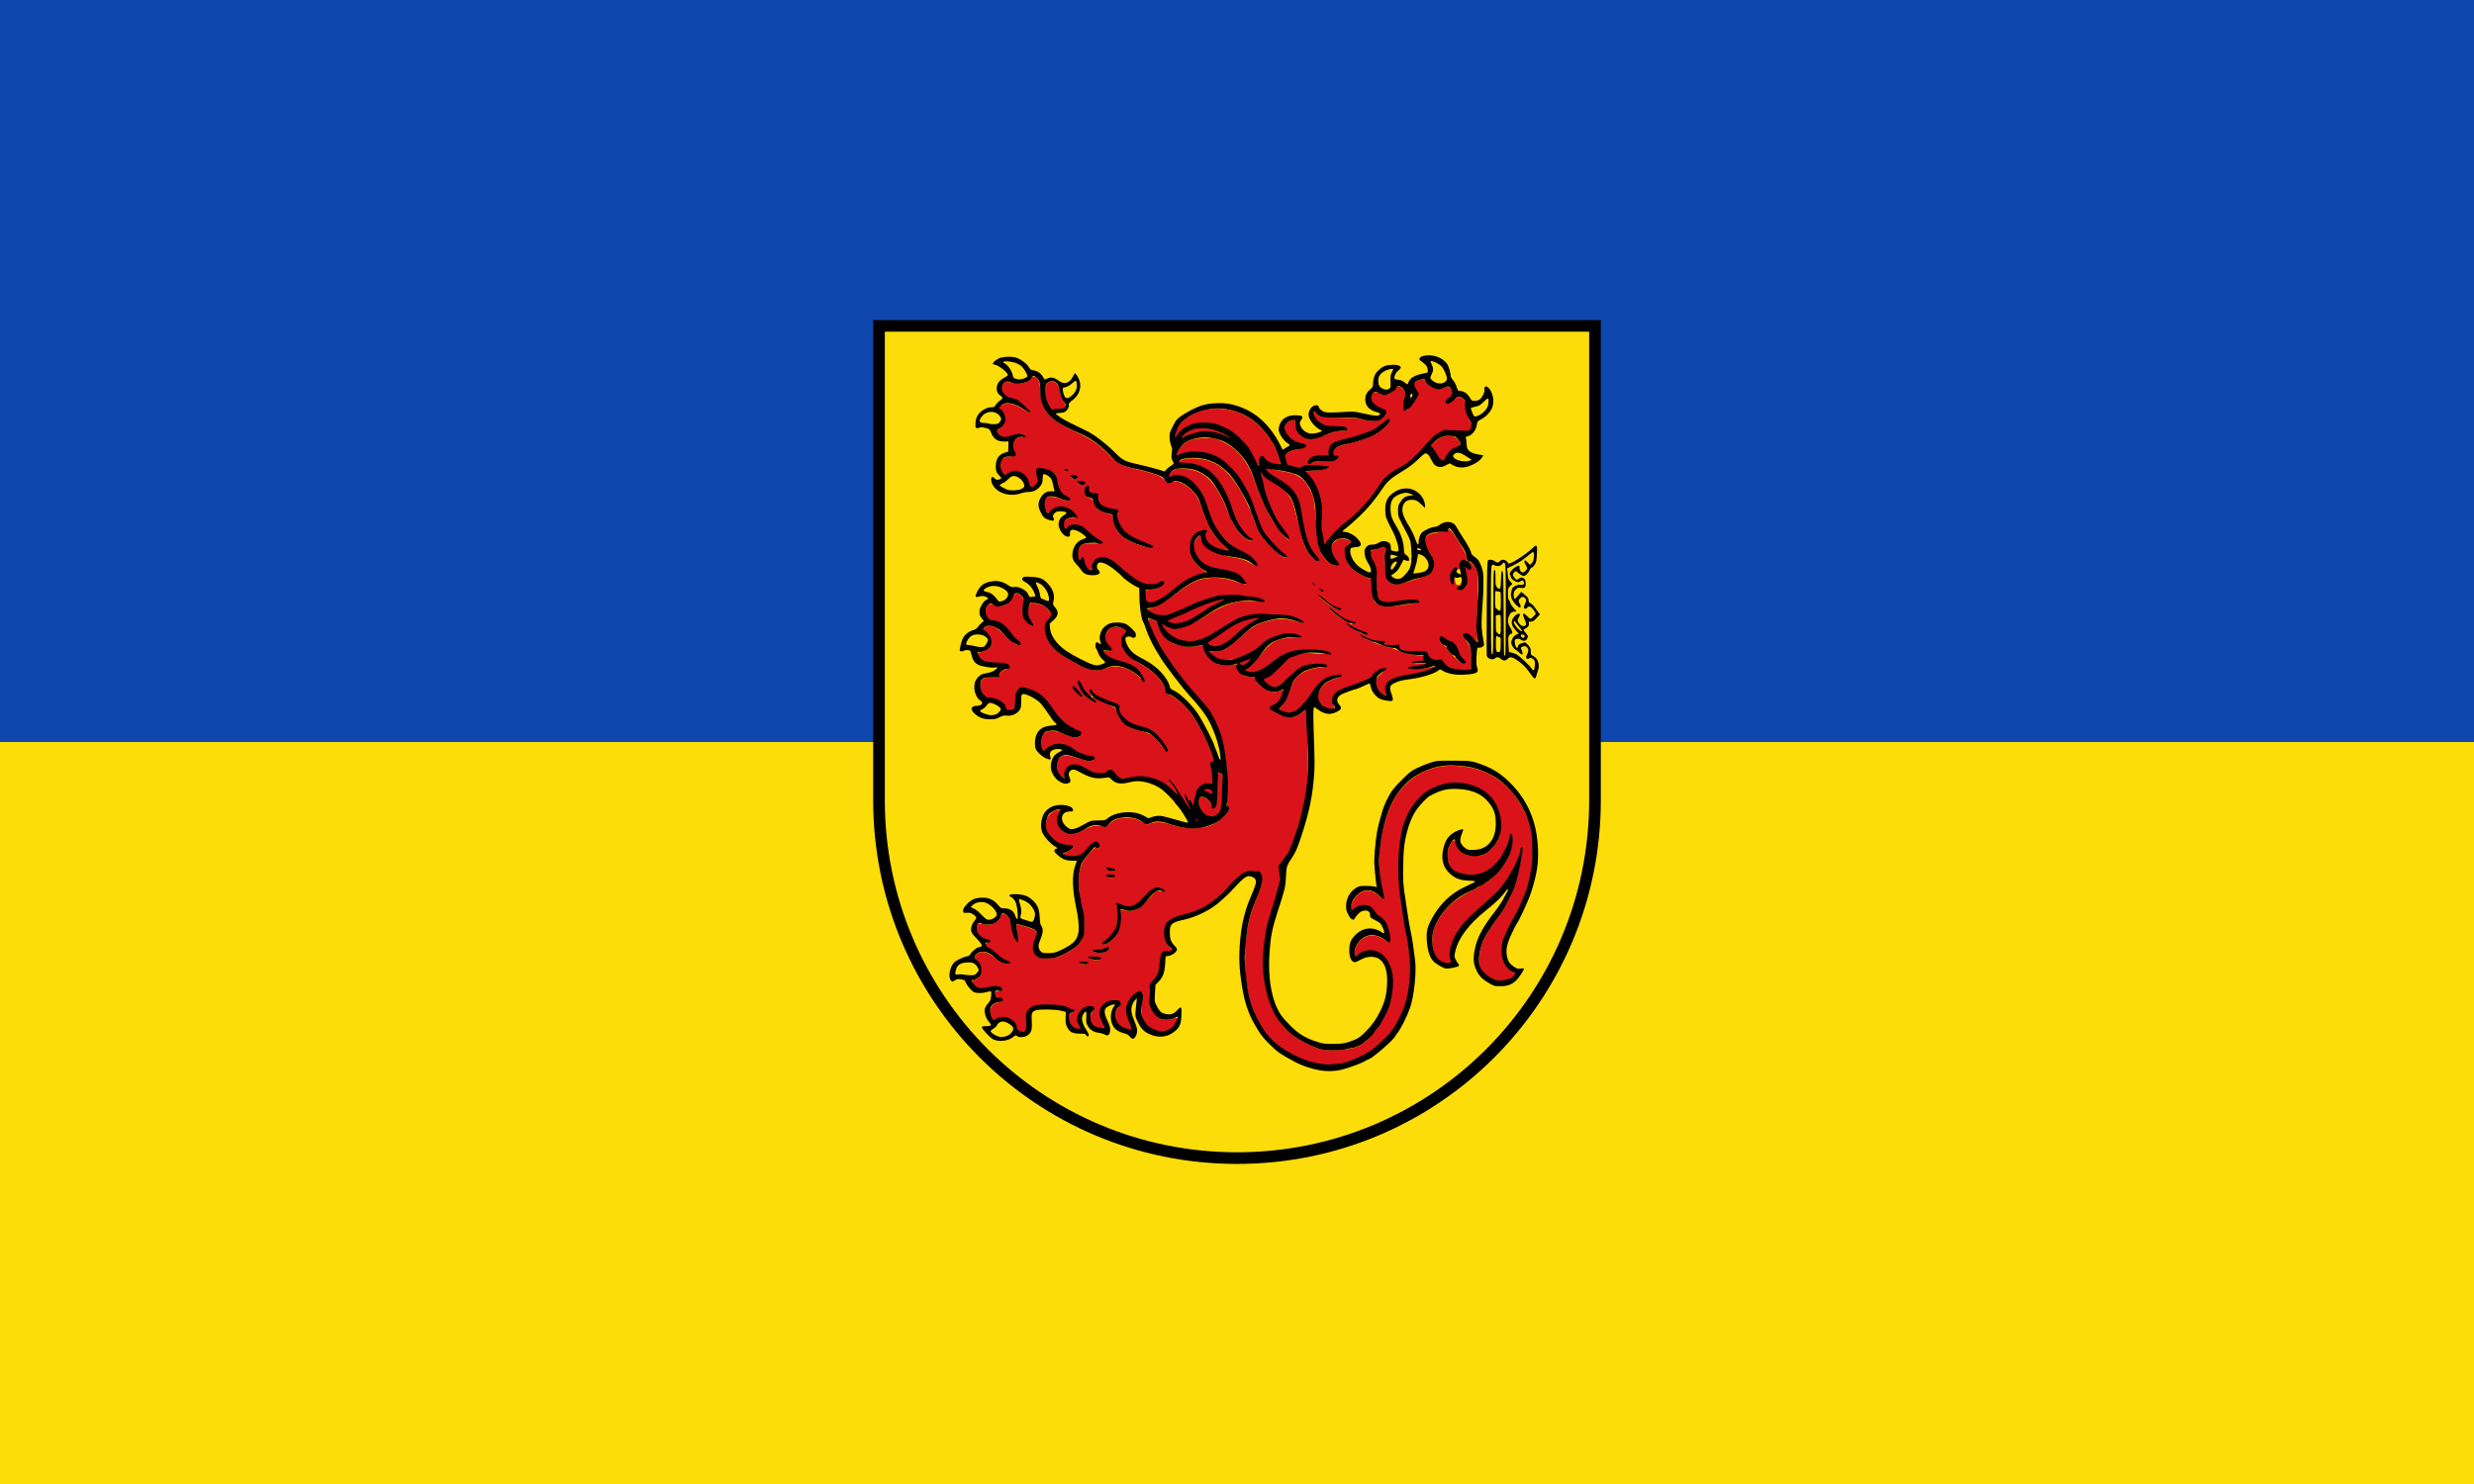
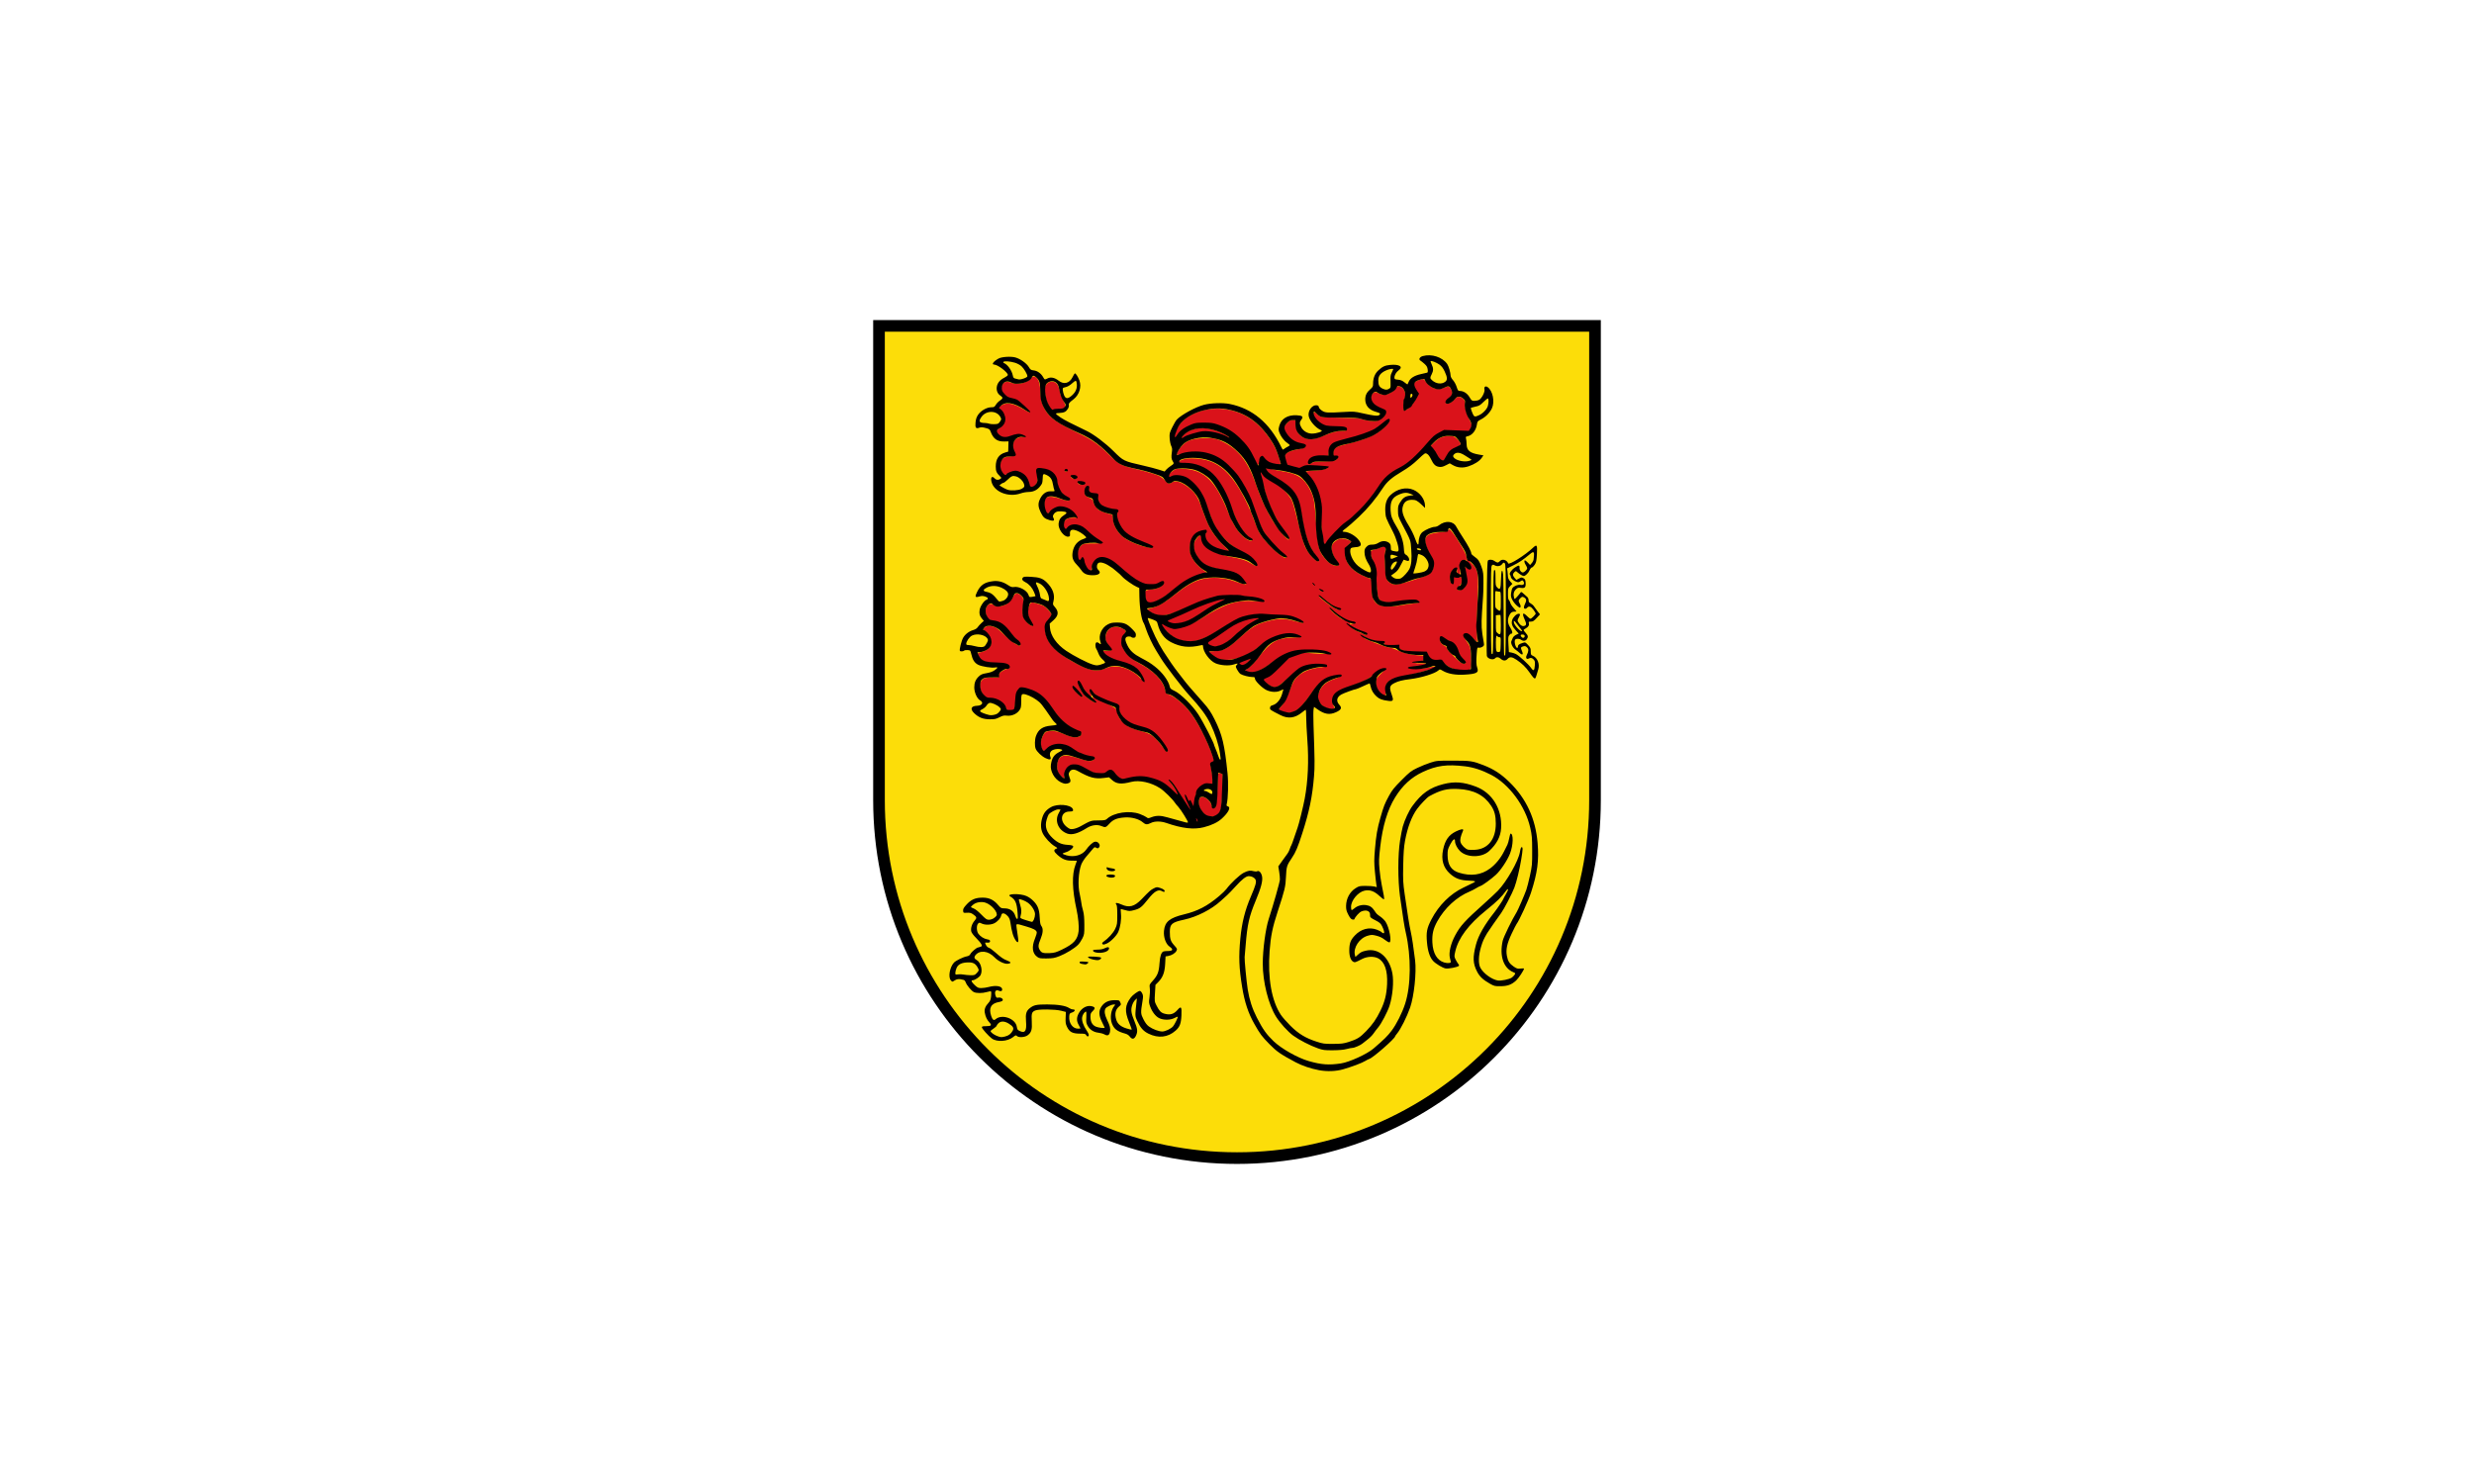
<svg xmlns="http://www.w3.org/2000/svg" version="1.1" viewBox="0 0 1700 1020">
-   <rect x="0" y="0" width="1700" height="1020" fill="#0f47af" />
-   <rect x="0" y="510" width="1700" height="510" fill="#fcdd09" />
  <g transform="translate(600,220)">
    <path d="m4 4v326c0 136 110 246 246 246s246-110 246-246v-326h-246z" fill="#fcdd09" />
    <g fill="#da121a" fill-rule="evenodd" shape-rendering="auto" stroke="#da121a" stroke-linecap="square">
      <path d="m281.4 268.8-2.596-0.749 2.596-3.04c1.469-1.72 3.751-6.166 5.255-10.24 2.129-5.765 3.286-7.735 5.807-9.893 3.657-3.13 8.594-5.001 14.99-5.678 5.63-0.596 6.086-2.24 0.788-2.838-3.892-0.439-10.19 0.321-13.6 1.64-1.084 0.42-5.163 3.593-9.066 7.051-3.902 3.458-7.833 6.518-8.736 6.801-1.071 0.336-2.555-0.105-4.275-1.271-3.292-2.231-5.545-3.464-3.305-4.175 0.959-0.304 9.428-7.5 13.2-11.14 9.265-8.931 9.556-6.091 23.02-5.511 5.311 0.229 9.657 0.118 9.657-0.247 0-1.327-5.302-2.53-13.02-2.955-12.65-0.696-18.03 1.016-29.81 9.494-6.515 4.688-10.97 6.423-14.32 5.581l-2.028-0.509 2.425-1.789c1.334-0.983 4.22-4.046 6.414-6.805 8.866-11.15 12.64-13.4 23.02-13.75 3.398-0.113 6.357-0.386 6.577-0.605s-0.764-1-2.185-1.735c-6.227-3.22-18.75 0.327-27.45 7.773-6.287 5.384-14.78 8.818-21.81 8.818-4.987 0-5.908-0.251-8.671-2.365l-3.092-2.365 4.73-0.394c5.639-0.47 8.049-1.844 16.6-9.462 8.078-7.2 11.34-9.106 18.87-11.03 7.77-1.987 11.19-1.982 18.45 0.03 6.305 1.747 7.828 1.471 4.914-0.892-3.025-2.453-9.261-3.757-20.6-4.307-16.4-0.796-20.72 0.356-35.04 9.333-10.9 6.836-15.85 8.84-21.74 8.796-6.29-0.05-10.91-2.08-15.37-6.757-2.032-2.131-4.458-5.087-3.434-4.685 8.095 3.177 15.45 3.991 27.57-3.643 15.85-9.987 23.98-12.58 36.37-11.62 3.809 0.298 6.925 0.327 6.925 0.06 0-1.504-4.721-2.992-12.89-4.063-15.37-2.014-22.64-0.679-41.9 7.693-13.15 5.719-17.28 6.394-22.53 3.683l-3.488-1.804 3.219-0.953c4.899-1.451 8.018-3.252 14.91-8.613 9.01-7.006 13.59-9.637 19.37-11.12 6.341-1.628 15.23-1.088 21.76 1.323 5.558 2.052 8.933 2.726 8.933 1.784 0-1.259-4.825-6.584-6.969-7.692-1.153-0.596-5.822-1.867-10.37-2.825-9.565-2.013-11.61-2.92-14.61-6.475-4.429-5.253-5.382-10.08-2.67-13.53 1.791-2.276 3.02-3.913 3.02-1.394 0 5.095 7.698 11.24 20.76 13.57 6.576 1.171 9.848 2.183 12.66 3.916 4.407 2.712 5.269 2.863 5.269 0.92 0-2.156-5.249-6.683-11.71-10.1-6.68-3.533-13.97-10.75-17.11-16.95-1.106-2.182-3.095-7.045-4.421-10.81-3.333-9.456-4.951-12.39-9.498-17.19-4.604-4.868-11.89-6.524-16.59-5.893-3.707 0.497-1.407-0.721 1.586-3.098 1.923-1.528 2.841-1.677 8.137-1.324 13.12 0.876 20.71 8.494 28.96 29.07 1.624 4.052 4.278 9.361 5.896 11.8 3.002 4.521 7.851 8.574 10.26 8.574 1.979 0 1.622-1.946-0.572-3.12-3.681-1.97-8.76-10.54-12.62-21.28-7.059-19.66-16.17-28.37-31.14-29.78l-5.176-0.487 2.759-1.138c1.969-0.812 4.611-1.025 9.231-0.742 13.09 0.802 21.73 7.299 30.74 23.13 2.689 4.723 6.113 11.99 7.608 16.15s3.512 9.12 4.481 11.02c2.971 5.823 15.59 18.07 18.61 18.07 2.089 0 1.003-2.023-2.882-5.369-4.515-3.888-11.81-12.81-13.33-16.31-0.564-1.301-2.426-6.259-4.137-11.02-8.854-24.63-21.09-38.13-36.89-40.67-5.098-0.821-9.209-0.536-14.08 0.977-1.438 0.447-2.771 0.656-2.962 0.465-0.19-0.191 0.745-1.853 2.078-3.694 3.569-4.927 8.035-6.705 16.92-6.735 6.475-0.021 7.583 0.209 12.39 2.575 10.03 4.938 16.71 13.48 21.72 27.77 3.646 10.4 6.268 16.31 10.64 24.03 3.705 6.527 10.89 15.37 12.49 15.37 1.615 0 0.393-2.946-3.278-7.898-4.826-6.51-9.49-16.27-12.05-25.22-3.456-12.09-7.264-16.95 0.145-12.08 7.15 4.702 15.4 14.52 17.08 17.72 0.602 1.148 2.534 7.97 4.292 15.16 1.758 7.191 3.879 14.67 4.713 16.61 2.503 5.839 10.26 13.25 10.26 9.795 0-0.487-1.414-3.003-3.142-5.591-3.147-4.713-6.444-13.67-7.479-20.33-2.968-19.08-5.063-22.67-18.12-31.09-7.075-4.564-10.31-7.078-7.279-6.425 1.012 0.219 5.867 1.568 9 2.02 12.26 1.768 16.74 4.842 21.19 14.57 1.771 3.868 2.166 6.351 3.113 19.58 1.37 19.13 2.091 21.7 7.733 27.5 5.012 5.152 11.39 4.905 7.443-0.288-2.454-3.233-4.062-7.982-3.405-10.05 0.683-2.153 4.175-4.763 6.372-4.763 0.997 0 2.778 0.366 3.957 0.815l2.144 0.815-2.093 2.184c-1.59 1.66-2.093 2.984-2.093 5.517 0 7.021 4.502 12.67 13.07 16.4l5.065 2.211v4.974c0 12.04 4.683 15.37 18.69 13.27 4.245-0.636 9.426-1.38 11.51-1.654 3.173-0.417 3.641-0.683 2.86-1.625-1.125-1.356-8.567-1.506-16.36-0.331-6.368 0.962-9.659 0.209-10.98-2.512-0.537-1.105-1.149-6.154-1.359-11.22-0.28-6.72-0.794-10.14-1.899-12.64-0.834-1.885-1.74-4.445-2.013-5.69-0.469-2.133-0.305-2.311 2.875-3.106 1.855-0.463 5.298-2.105 5.948-2.285 0.991-0.274-0.183 2.186-0.03 9.459 0.231 11.32 0.653 13.4 3.112 15.34 3.444 2.709 6.304 2.262 24.23-3.786 7.535-2.542 8.831-7.913 4.088-16.93-3.558-6.764-3.743-10.27-0.626-11.88 1.211-0.626 4.741-1.389 7.844-1.695 4.277-0.421 5.701-0.864 5.887-1.83 0.324-1.686 10.7 14.61 11.34 17.81 0.427 2.138 0.255 2.483-1.349 2.712-2.501 0.358-3.813 3.236-3.039 6.668 0.441 1.958 0.357 2.65-0.293 2.418-0.502-0.178-0.827-1.084-0.724-2.012 0.131-1.178-0.248-1.687-1.257-1.687-3.298 0-5.671 5.616-4.107 9.721 1.03 2.704 1.978 0.57 2.326-2.389 0.214-1.82 2.206-1.081 3.984-0.875 2.665 0.309 2.231 3.185 0.1 5.319-0.894 0.894-1.625 2.157-1.625 2.808 0 1.855 3.45 1.413 5.431-0.695 1.883-2.004 2.217-4.435 1.326-9.65-0.549-3.212-1.466-5.315 0.653-4.91 2.065 0.394 3.062 2.379 2.571-0.198l-3.121-5.091 4.177 4.385c3.312 3.476 3.388 7.308 2.678 23.65-0.368 8.455-0.568 18.18-0.445 21.6l0.222 6.231-2.832-2.487c-5.48-4.811-8.467-2.42-4.273 3.42 2.375 3.308 2.618 4.198 2.932 10.76 0.373 7.792 0.04 8.522-3.959 8.544-4.919 0.03-10.31-1.768-13.23-4.409-2-1.807-3.738-2.674-5.362-2.674-3.459 0-4.808-0.697-6.068-3.133-1.07-2.069-1.434-2.176-9.173-2.709-8.435-0.581-10.94-1.325-10.94-3.251 0-0.898-1.16-1.155-5.208-1.155-4.157 0-5.122-0.224-4.782-1.111 0.324-0.844-0.659-1.237-4.082-1.634-4.428-0.514-12.09-3.372-9.379-3.497 1.55-0.07 1.933-2.428 0.395-2.429-0.542 0-3.291-1.135-6.109-2.522-4.597-2.262-4.901-2.551-2.956-2.811 3.12-0.417 2.672-1.364-1.182-2.495-3.711-1.089-9.836-4.734-12.03-7.158-0.781-0.862-1.965-1.568-2.634-1.568-1.835 0 3.525 5.27 7.962 7.829 2.059 1.187 6.201 1.304 5.882 1.622-0.783 0.782-0.229 4.431 4.564 6.754 2.168 1.051 5.951 2.402 5.342 2.406-1.85 0.01-1.363 2.29 1.973 3.65 8.806 3.587 13.78 5.33 15.22 5.33 0.885 0 3.613 0.948 6.061 2.106 2.524 1.194 7.111 2.462 10.59 2.928 5.063 0.678 8.232 0.233 8.232 1.394 0 1.051-2.739 2.258-4.652 2.299-1.409 0.03-3.271 0.338-4.139 0.684-1.224 0.488-0.607 0.795 2.759 1.37l7.82 0.254-8.848 1.1c-3.53 0.403-5.256 0.926-5.047 1.531 0.212 0.614 2.638 0.891 7.335 0.838 6.629-0.08 13.62-2.324 10.88-1.375-1.595 0.552-13.5 4.08-18.19 5.028-13.27 2.682-16.47 4.919-15.88 11.1 0.314 3.302 0.117 3.532-1.756 2.055-2.343-1.846-3.905-4.88-3.905-7.584 0-2.219 0.665-3.345 3.583-6.062 2.111-1.966 3.238-3.55 2.744-3.856-1.468-0.907-5.956 1.106-8.64 3.876-2.699 2.784-7.224 5.02-17.59 8.693-7.808 2.765-10.84 5.461-10.84 9.65 0 1.69 0.385 3.459 0.857 3.93 1.628 1.628-0.876 2.03-4.356 0.701-2.607-0.996-3.69-1.983-4.747-4.327-1.317-2.922-1.31-3.17 0.185-6.553 1.798-4.066 4.775-6.433 10.56-8.4 7.871-2.675 4.433-4.52-3.843-2.062-4.459 1.324-8.727 5.011-12.87 11.12-4.574 6.745-8.565 11.13-11.33 12.44-2.984 1.416-4.386 1.481-8.196 0.383zm126-33.26c0-0.575-0.877-1.869-1.948-2.875s-2.363-3.108-2.871-4.67c-1.404-4.319-2.549-5.574-7.68-8.418-3.827-2.121-4.884-2.418-5.587-1.571-1.262 1.521 0.276 4.999 2.698 6.103 1.093 0.498 1.987 1.343 1.987 1.878s0.914 1.809 2.031 2.83 3.302 3.187 4.856 4.813c2.811 2.941 6.514 4.027 6.514 1.911zm-85.93-36.73c0-0.4-1.229-1.133-2.731-1.628-1.502-0.496-4.757-2.474-7.233-4.397-4.366-3.39-5.836-4.13-5.771-2.904 0.04 0.798 7.379 6.569 10.48 8.244 2.752 1.486 5.252 1.812 5.252 0.685zm-12.96-13.09c-1.992-1.506-3.275-1.49-2.017 0.03 0.54 0.65 1.559 1.171 2.264 1.157 1.078-0.02 1.038-0.21-0.247-1.182zm-5.17-3.916c-0.54-0.65-1.336-1.182-1.77-1.182-0.44 0-0.354 0.523 0.193 1.182 0.54 0.65 1.336 1.182 1.77 1.182 0.44 0 0.354-0.523-0.193-1.182z" />
      <path d="m309.9 153.2c-1.252-6.171-1.582-9.917-1.63-18.53-0.05-8.74-0.112-9.484-1.115-13.18-1.429-5.265-4.01-10.43-6.98-13.96-1.338-1.591-2.345-2.98-2.237-3.087 0.107-0.107 2.738-0.362 5.845-0.567 4.548-0.299 5.993-0.542 7.406-1.249 3.599-1.798 2.676-2.107-7.471-2.497-6.655-0.256-6.973-0.233-9.028 0.654l-2.13 0.918-3.782-0.985c-4.241-1.105-4.429-1.292-5.26-5.253-0.408-1.947-0.378-2.235 0.316-3.016 1.162-1.308 3.693-2.282 8.119-3.126 4.023-0.767 5.458-1.492 5.458-2.761 0-0.742-0.727-1.08-4.956-2.31-3.504-1.019-6.076-2.946-8.091-6.064-2.164-3.348-2.099-4.565 0.378-7.041 1.674-1.674 2.12-1.914 3.547-1.914h1.633l0.02 2.463c0.04 5.642 3.206 9.51 8.624 10.54 2.779 0.527 6.099-0.184 11.77-2.522 5.297-2.183 8.477-2.977 11.96-2.985 2.826-0.01 3.755-0.544 3.318-1.921-0.363-1.142-1.013-1.282-7.824-1.675-6.524-0.376-7.905-0.716-10.67-2.625-2.096-1.448-4.189-4.278-4.189-5.666 0-1.44 0.366-1.418 1.798 0.105 2.192 2.33 2.734 2.42 16.53 2.715 9.924 0.213 12.96 0.401 14.22 0.881 1.895 0.718 6.501 1.481 8.91 1.476 3.245-0.01 7.396-2.752 8.04-5.316 0.457-1.821 0.03-2.333-3.362-4.036-1.83-0.919-3.91-2.236-4.624-2.928-2.296-2.225-2.624-4.999-0.82-6.931 1.026-1.099 1.433-1.104 3.48-0.037 0.897 0.468 2.506 0.934 3.574 1.037 1.636 0.157 2.348-0.019 4.51-1.116 2.374-1.205 4.893-3.435 4.893-4.332 0-0.692 1.846-0.395 2.951 0.474 2.065 1.624 2.731 4.809 1.582 7.559-0.791 1.893-0.825 8.076-0.05 8.375 0.3 0.115 1.532-0.422 2.738-1.194 2.328-1.489 4.83-4.625 6.766-8.479 0.935-1.862 1.01-2.255 0.561-2.956-1.477-2.31-2.715-4.843-2.721-5.569-0.01-1.201 1.475-2.372 3.934-3.101 2.126-0.63 2.179-0.626 2.759 0.2 4.057 5.779 8.496 7.48 13.85 5.306 2.821-1.146 3.427-0.967 4.459 1.321 0.967 2.143 0.621 3.15-1.95 5.68-2.38 2.343-2.656 3.228-1.211 3.886 1.273 0.58 3.915-0.677 5.874-2.795 1.739-1.879 2.652-2.206 4.089-1.462 1.988 1.028 2.63 2.068 2.54 4.111-0.138 3.137 0.634 6.019 2.733 10.21 2.12 4.233 2.155 4.534 0.828 7.145l-0.662 1.304-5.912-0.23c-3.252-0.126-7.065-0.32-8.474-0.429-2.498-0.195-2.642-0.153-5.772 1.685-4.14 2.43-4.131 2.422-10.39 9.344-8.024 8.874-10.89 11.22-20.43 16.75-3.981 2.309-7.811 6.055-11.04 10.8-6.594 9.686-14.93 18.86-22.02 24.23-4.848 3.674-10.88 9.859-14.36 14.73l-0.653 0.912zm-8.44-54.47c1.107-0.788 1.838-0.884 8.338-1.089 6.077-0.192 7.286-0.334 8.224-0.965 2.328-1.567 2.212-3.226-0.242-3.464-1.196-0.116-1.25-0.195-1.218-1.792 0.06-3.066 1.415-3.908 9.325-5.801 14.24-3.408 21.05-6.647 26.71-12.69 1.788-1.911 2.362-2.81 2.362-3.694 0-2.061-0.893-1.675-6.653 2.879-4.887 3.863-9.575 5.79-22.89 9.409-7.56 2.055-9.053 2.623-10.6 4.031-1.377 1.252-1.945 2.59-2.252 5.3l-0.276 2.438h-3.989c-2.194 9e-4 -4.69 0.197-5.547 0.435-2.076 0.576-4.157 2.673-4.157 4.188 0 1.952 0.908 2.211 2.866 0.818z" />
      <path d="m389.1 94.62c-0.794-0.943-1.443-1.927-1.443-2.187s-0.91-1.665-2.023-3.122l-2.023-2.65 2.762-2.635c3.004-2.866 5.515-3.848 9.85-3.853 2.421 0 2.952 0.235 4.929 2.212 1.218 1.218 2.11 2.535 1.982 2.926-0.128 0.391-1.719 1.471-3.535 2.4-2.686 1.374-3.717 2.332-5.531 5.14-1.226 1.898-2.521 3.459-2.877 3.467-0.356 0.01-1.297-0.756-2.09-1.699z" />
      <path d="m188.2 193.2c-0.303-0.383-0.719-2.016-0.924-3.629-0.356-2.795-0.305-2.958 1.077-3.484 0.797-0.303 2.32-0.551 3.382-0.551 3.84 0 8.028-2.517 8.028-4.824 0-1.601-0.811-1.643-3.98-0.205-6.512 2.955-12.69 0.526-24.73-9.728-8.035-6.843-11.82-8.617-16.01-7.501-2.591 0.691-4.883 3.561-5.295 6.629-0.166 1.238-0.502 2.251-0.746 2.251-0.923 0-2.807-3.075-3.64-5.941-0.857-2.948-2.133-3.919-2.815-2.142-0.562 1.464-1.207 0.905-1.593-1.382-0.464-2.749 0.414-5.555 2.29-7.315 1.333-1.251 1.835-1.336 7.88-1.336 4.27 0 6.527-0.211 6.665-0.624 0.115-0.344-1.071-1.446-2.636-2.449-1.564-1.004-4.844-3.515-7.29-5.58-6.394-5.401-10.53-6.253-14.43-2.971l-1.64 1.38-0.358-1.427c-0.946-3.769 1.496-6.152 6.233-6.084l2.954 0.04-0.761-1.455c-1.827-3.497-7.106-6.716-11.05-6.739-2.735-0.01-5.609 1.208-7.417 3.159-1.369 1.477-1.48 1.504-2.189 0.535-1.683-2.302-1.658-7.897 0.04-9.307 1.258-1.044 4.899-0.723 9.394 0.828 4.769 1.646 5.523 1.721 6.42 0.64 0.523-0.63 0.361-0.994-0.803-1.812-3.69-2.591-4.983-3.963-6.2-6.575-0.72-1.545-1.311-3.42-1.314-4.167-0.01-2.646-2.211-6.107-4.876-7.669-2.02-1.184-3.28-1.493-6.217-1.525l-3.684-0.04 0.178 4.864c0.169 4.608 0.102 4.94-1.27 6.312-0.796 0.797-1.75 1.348-2.118 1.225s-1.082-1.374-1.585-2.781c-1.325-3.704-2.97-5.743-5.697-7.064-3.132-1.516-5.161-1.467-8.462 0.204-1.485 0.752-2.909 1.237-3.164 1.079-1.292-0.799-2.24-3.887-1.99-6.487 0.367-3.817 1.597-4.89 6.054-5.284 1.959-0.173 3.729-0.573 3.934-0.887s-0.13-1.845-0.743-3.401c-0.922-2.34-1.012-3.174-0.516-4.829 0.836-2.79 2.305-3.909 5.681-4.329 2.59-0.322 2.805-0.446 1.965-1.142-1.479-1.225-6.034-1.427-9.045-0.401-4.226 1.44-6.694 1.205-8.731-0.831l-1.734-1.734 2.615-2.307c1.438-1.269 2.881-3.098 3.206-4.065 0.802-2.384-0.159-5.789-2.333-8.265l-1.691-1.926 1.854-1.13c3.525-2.149 7.732-1.373 14.67 2.707 2.141 1.26 4.085 2.291 4.32 2.291 1.374 0-0.112-2.046-3.938-5.423-3.532-3.117-5.012-4.034-7.752-4.803-2.621-0.735-3.852-1.466-5.446-3.23-1.731-1.916-2.005-2.553-1.718-3.99 0.721-3.606 2.839-4.492 6.788-2.842 3.788 1.583 10.68-0.079 13.32-3.21 1.158-1.376 1.557-1.542 2.501-1.037 2.069 1.107 2.961 3.862 3.367 10.39 0.327 5.26 0.643 6.753 2.08 9.824 3.31 7.073 7.564 10.38 23 17.86 10.91 5.291 14.81 8.009 22.74 15.85 6.274 6.2 8.013 7.119 17.67 9.333 3.679 0.843 9.071 2.29 11.98 3.214 4.623 1.468 5.627 2.025 7.926 4.398 2.826 2.916 3.525 3.171 5.208 1.898 2.42-1.831 5.876-0.88 11.18 3.073 4.286 3.196 6.564 6.728 9.182 14.24 4.492 12.89 6.954 17.23 13.85 24.42l4.219 4.397-2.508-0.382c-3.225-0.49-8.21-2.769-10.18-4.649-1.822-1.743-2.841-4.861-2.064-6.314 1.506-2.814-0.04-3.429-4.665-1.854-4.862 1.657-7.562 6.938-6.888 13.47 0.429 4.152 3.178 8.551 7.556 12.09l3.416 2.759-2.757 0.706c-6.438 1.648-11.4 4.515-20.93 12.1-7.977 6.344-14.54 9.124-16.3 6.903zm4.038-37.19c0-0.513-2.28-1.767-6.132-3.373-10.61-4.424-14.06-7.103-16.76-13.01-1.256-2.751-1.437-3.738-1.142-6.245l0.35-2.978-2.092-0.327c-5.618-0.878-9.874-2.6-10.87-4.396-0.359-0.65-0.789-2.304-0.956-3.676-0.297-2.435-0.361-2.504-2.682-2.899-3.204-0.545-3.475-0.779-3.475-3.001 0-1.505-0.226-1.918-1.047-1.918-1.335 0-2.202 1.052-2.629 3.19-0.476 2.379 0.571 3.96 3.436 5.188 1.428 0.612 2.469 1.429 2.469 1.937 0 1.708 2.298 5.351 4.064 6.442 0.984 0.608 3.455 1.618 5.492 2.244l3.703 1.139 0.377 3.02c0.747 5.98 5.024 11.63 11.17 14.75 7.941 4.03 16.72 6.089 16.72 3.921zm-46.72-43.28c0.456-1.187-0.75-1.876-3.304-1.886-2.162 0-2.716 0.815-1.421 2.11 1.001 1.001 4.316 0.844 4.725-0.223zm-5.494-3.725c0.327-0.393 0.407-1.017 0.18-1.385-0.566-0.915-3.518-1.396-4.517-0.736-0.698 0.462-0.666 0.702 0.226 1.687 1.171 1.294 3.218 1.51 4.111 0.434zm-6.31-5.424c0-0.456-0.564-0.909-1.254-1.007-1.22-0.173-1.741 0.899-0.863 1.777 0.649 0.649 2.117 0.115 2.117-0.77z" />
      <path d="m122 60.42c-1.918-2.934-3.235-6.971-3.467-10.63-0.215-3.389-0.09-4.104 0.967-5.435 1.493-1.884 4.463-2.105 6.114-0.454 1.047 1.047 2.256 4.387 2.263 6.25 0 0.505 0.925 2.71 2.051 4.9 1.866 3.628 1.97 4.06 1.168 4.862-0.521 0.521-2.404 1.038-4.612 1.267-3.387 0.351-3.801 0.28-4.483-0.763z" />
      <path d="m218.9 331.3c-0.376-0.825-0.984-1.399-1.352-1.276s-1.151-0.752-1.74-1.943c-1.261-2.549 6.491 13.6 7.429 16.29 1.119 3.209-8.723-13.21-11.48-17.63-4.12-6.61-7.359-10.79-8.361-10.79-0.833 0-0.833 0.1 0 1.254 2.867 3.944 6.463 9.033 6.268 9.227-0.123 0.122-3.5-3.152-5.641-4.977-8.041-6.852-17.47-9.147-28.24-6.88-4.951 1.042-6.271 0.628-9.133-2.865-2.302-2.809-3.883-3.119-6.481-1.269-2.777 1.977-6.833 1.324-13.87-2.232-5.177-2.618-6.133-2.922-8.507-2.7-1.921 0.179-3.115 0.672-4.24 1.75-1.742 1.669-3.044 5.232-2.492 6.822 0.223 0.642-0.447 0.253-1.769-1.028-1.899-1.84-2.154-2.416-2.365-5.345-0.168-2.321 0.03-3.795 0.665-5.029 1.829-3.536 4.579-3.726 13.64-0.94 6.988 2.148 7.726 2.246 9.796 1.302 1.922-0.876 1.857-2.583-0.113-3.002-4.516-0.96-9.531-2.9-12.57-4.865-4.245-2.744-7.022-3.749-10.36-3.749-3.601 0-6.05 0.81-8.569 2.834-1.189 0.955-2.236 1.649-2.328 1.542-1.671-1.963-1.842-5.929-0.394-9.114 1.433-3.15 2.36-3.726 6.05-3.757 2.424-0.02 4.26 0.414 7.404 1.753 2.299 0.979 5.28 2.027 6.623 2.329 4.095 0.92 7.507-0.903 6.462-3.452-0.174-0.427-2.188-1.63-4.473-2.674-5.357-2.448-9.658-6.366-14.93-13.6-2.297-3.151-5.344-6.807-6.772-8.123-4.602-4.242-14.61-7.958-16.72-6.206-1.706 1.416-2.553 3.907-3.009 8.852-0.25 2.709-0.632 5.213-0.85 5.565s-1.265 0.64-2.327 0.64c-1.595 0-2.033-0.268-2.513-1.533-1.315-3.471-5.331-6.107-10.16-6.668-3.673-0.427-5.06-1.343-6.484-4.284-1.581-3.267-1.498-6.161 0.226-7.886 1.251-1.251 1.8-1.368 6.41-1.368 4.855 0 5.042-0.05 5.051-1.254 0.01-0.69 0.193-1.536 0.418-1.881 0.708-1.083 4.256-2.992 5.566-2.994 0.948 0 1.254-0.326 1.254-1.327 0-2.223-1.348-2.73-9.089-3.416-8.168-0.725-10.45-1.541-11.85-4.239-0.488-0.943-0.805-1.777-0.706-1.853 0.099-0.08 1.384-0.465 2.855-0.865 7.027-1.908 8.555-7.877 3.395-13.26l-2.513-2.623 1.274-1.031c0.969-0.785 1.792-0.948 3.445-0.684 3.189 0.51 4.308 1.249 9.484 6.271 4.492 4.357 9.835 7.829 10.97 7.128 1.127-0.696 0.428-2.092-2.726-5.441-1.794-1.906-4.708-5.023-6.475-6.927-3.175-3.422-4.545-4.194-10.06-5.663-1.519-0.404-2.55-1.122-3.205-2.232-1.201-2.032-1.249-5.55-0.098-7.192 0.996-1.422 3.131-1.629 4.149-0.402 0.967 1.165 5.326 1.051 8.106-0.212 2.318-1.053 4.28-3.076 5.943-6.128 1.185-2.174 2.566-2.219 4.551-0.147 1.522 1.588 1.527 1.62 1.143 7.192-0.352 5.106-0.276 5.823 0.862 8.174 1.294 2.673 4.18 5.334 5.785 5.334 1.259 0 1.185-0.43-0.811-4.695-1.532-3.273-1.69-4.061-1.353-6.752 0.406-3.252 1.517-4.915 3.007-4.502 7.033 1.949 7.182 2.021 9.751 4.768 1.426 1.525 2.593 2.948 2.593 3.163s-1.03 1.726-2.29 3.358c-2.111 2.737-2.286 3.225-2.243 6.265 0.13 9.246 6.471 16.35 21.92 24.54 9.142 4.848 13.96 5.577 20.24 3.061 2.979-1.193 4.316-1.418 7.392-1.243 5.417 0.307 11.46 3.272 15.76 7.737 3.386 3.515 4.485 3.617 3.095 0.289-2.633-6.302-6.353-9.17-15.66-12.07-6.539-2.038-8.98-3.208-10.83-5.188l-1.351-1.448h2.623c3.463 0 3.845-1.034 1.472-3.986-2.294-2.854-2.86-5.252-1.9-8.044 0.809-2.353 2.493-3.913 4.781-4.426 1.726-0.388 5.307 0.464 6.892 1.64 0.988 0.732 1.018 0.942 0.302 2.102-2.699 4.37-2.952 7.05-1.04 11.01 1.758 3.636 5.607 7.195 10.75 9.943 10.92 5.831 16.64 11.97 18.33 19.68 0.239 1.087 0.857 1.603 2.516 2.1 2.774 0.831 8.066 4.786 11.65 8.702 6.162 6.742 13.61 20.31 17.73 32.29l1.322 3.843-1.318 1.221c-1.295 1.2-1.305 1.287-0.572 5.075 0.41 2.12 0.755 5.157 0.766 6.749l0.02 2.895-2.75-0.06c-2.197-0.05-3.152 0.244-4.75 1.462-2.613 1.993-3.341 3.265-4.178 7.304-0.381 1.839-0.379 6.18-0.591 6.751-0.344 0.924-0.948-1.495-1.556-2.831zm-16.27-35.38c0-1.45-4.146-7.468-7.357-10.68-3.31-3.31-4.81-4.117-10.96-5.899-5.655-1.64-8.249-2.894-11.02-5.33-2.148-1.886-4.201-5.662-3.736-6.873 0.581-1.514-1.034-2.965-4.963-4.459-8.077-3.071-11.15-4.699-13.29-7.046-1.815-1.986-2.187-2.186-2.509-1.349-0.208 0.541-0.08 1.627 0.274 2.413 0.359 0.787 0.563 1.519 0.454 1.628-0.445 0.445-3.79-3.621-5.52-6.707-1.017-1.814-2.162-3.403-2.545-3.53-2.695-0.895 0.537 7.246 4.32 10.88 2.619 2.516 6.963 5.057 7.585 4.435 0.218-0.219-0.06-0.901-0.615-1.516-0.556-0.615-2.044-2.938-1.919-2.934 1.039 0.03 15.35 7.99 15.65 8.579 0.21 0.419 0.651 1.766 0.982 2.992 1.624 6.028 7.341 10.29 16.94 12.62 5.7 1.383 8.794 3.501 12.69 8.689 3.445 4.585 4.526 5.737 5.068 5.402 0.262-0.162 0.476-0.753 0.476-1.313zm-58.53-37.07c0-0.888-5.956-7.557-6.749-7.557-0.274 0-0.497 0.557-0.497 1.237 0 0.743 1.161 2.412 2.907 4.181 2.909 2.945 4.339 3.651 4.339 2.14z" />
-       <path d="m304.6 510.8c-7.137-1.605-15.84-5.425-22.58-9.911-4.383-2.918-10.4-8.785-13.21-12.87-3.492-5.086-8.14-15.28-9.611-21.08-3.163-12.47-4.035-28.41-2.334-42.67 1.123-9.416 2.255-14.09 5.385-22.24 4.628-12.04 5.159-13.81 5.219-17.34 0.08-4.856-0.834-5.701-6.373-5.873-3.624-0.113-4.482 0.06-6.667 1.342-2.485 1.457-6.428 5.117-13.33 12.37-7.426 7.806-15.19 12.45-26.25 15.71-9.293 2.735-12.19 4.308-13.8 7.494-2.407 4.774-1.406 11.61 2.215 15.13 1.158 1.124 2.105 2.198 2.105 2.387s-0.721 0.344-1.603 0.344c-5.469 0-6.261 1.022-7.22 9.306-0.648 5.598-1.381 7.423-4.632 11.53-2.134 2.697-2.154 2.768-2.266 8.083-0.06 2.949-0.07 6.194-0.01 7.212 0.153 2.817 3.365 8.377 5.752 9.957 2.701 1.788 7.185 2.254 10.52 1.093 1.368-0.477 2.584-0.769 2.703-0.65s-0.498 1.547-1.372 3.173c-2.796 5.205-7.96 6.912-13.58 4.489-3.576-1.543-5.963-3.74-7.624-7.017-1.372-2.708-1.42-3.1-0.998-8.149 0.656-7.834 0.594-9.394-0.412-10.4-3.071-3.071-11.03 5.697-11.03 12.15 0 1.613 0.751 4.756 1.913 8.009l1.914 5.354-1.774-0.372c-2.543-0.533-5.961-2.53-7.201-4.208-1.202-1.626-1.857-5.306-1.324-7.433 0.196-0.779 1.089-2.252 1.985-3.272 1.444-1.645 1.552-2.01 0.955-3.215-0.539-1.085-1.179-1.397-3.17-1.542-4.804-0.35-9.36 2.088-10.93 5.851-1.297 3.103-1.025 4.495 2.398 12.31 0.453 1.035-2.871 0.885-5.233-0.235-3.563-1.691-4.593-6.726-2.057-10.05 1.782-2.336 1.46-3.332-1.241-3.839-6.143-1.152-12.02 7.589-8.842 13.15 1.094 1.914 1.033 2.23-0.434 2.23-2.962 0-5.419-3.353-5.419-7.394 0-2.232 0.162-2.51 1.951-3.363 2.429-1.159 2.467-1.851 0.14-2.571-0.997-0.309-3.239-1.071-4.984-1.694-6.489-2.318-20.46-2.068-23.83 0.427-3.147 2.333-3.632 3.629-3.5 9.353 0.164 7.13-0.585 8.396-4.036 6.824-0.961-0.438-1.615-1.363-2.016-2.851-1.448-5.378-8.64-8.224-14.15-5.598-1.08 0.515-2.126 0.773-2.326 0.573-0.2-0.2-0.703-1.672-1.118-3.271-0.674-2.599-0.651-3.118 0.217-4.893 0.808-1.652 1.525-2.172 4.269-3.1 1.814-0.614 3.39-1.391 3.502-1.728 0.295-0.887-0.975-1.768-2.862-1.985-1.219-0.141-1.735-0.563-2.025-1.656-0.545-2.054 0.093-2.769 2.308-2.589 1.595 0.129 1.937-0.05 2.082-1.062 0.36-2.525-1.681-2.761-13.27-1.536-2.848 0.301-3.214 0.199-5.156-1.429-2.422-2.031-2.641-3.085-0.74-3.562 2.254-0.566 4.625-2.959 5.021-5.066 0.542-2.89-0.622-6.404-2.804-8.461-2.244-2.117-2.29-2.413-0.615-3.987 2.963-2.784 6.799-2.111 12.09 2.121 3.665 2.93 7.451 4.671 9.503 4.371 2.262-0.331 1.802-1.485-1.197-3.004-2.642-1.339-9.773-6.602-13.32-9.83l-1.394-1.269 1.672-0.294c2.518-0.443 2.262-2.242-0.43-3.02-4.673-1.351-7.281-5.095-6.292-9.034 0.34-1.353 0.526-1.435 2.43-1.066 1.134 0.22 2.707 0.523 3.495 0.674 3.627 0.696 8.872-2.236 10.36-5.788 0.864-2.067 1.338-2.21 3.224-0.974 1.649 1.081 2.32 2.726 3.36 8.247 1.009 5.354 3.205 10.4 4.528 10.4 0.811 0 0.896-0.413 0.602-2.926-1.223-10.46-1.248-9.508 0.241-9.084 6.618 1.886 10.61 3.362 11.37 4.209 0.851 0.94 0.815 1.326-0.519 5.549-1.656 5.242-1.743 6.565-0.609 9.278 1.559 3.732 2.576 4.159 9.487 3.992 5.782-0.14 6.38-0.267 10.49-2.228 15.14-7.228 17.54-13.41 13.41-34.43-2.153-10.94-2.492-14.62-1.865-20.29 0.701-6.339 2.565-10.32 7.272-15.52 2.654-2.936 3.601-3.654 4.328-3.28 1.425 0.731 2.324 0.137 2.324-1.536 0-1.971-0.936-2.852-3.029-2.852-1.374 0-2.374 0.728-5.323 3.879-1.997 2.134-4.564 4.266-5.704 4.738-2.404 0.996-6.917 1.124-9.179 0.259l-1.569-0.6 2.931-1.396c2.835-1.351 4.411-3.037 3.785-4.05-0.167-0.27-1.872-0.669-3.788-0.886-4.754-0.539-6.609-1.409-10.16-4.764-4.85-4.587-5.865-9.014-3.279-14.3 1.1-2.245 4.545-4.599 6.756-4.615h1.266l-1.126 2.207c-3.392 6.65 1.534 14.51 9.092 14.51 1.868 0 3.879-0.709 8.25-2.909 6.081-3.061 8.467-3.491 13.42-2.417 1.939 0.42 2.252 0.286 4.929-2.122 3.492-3.14 5.936-3.863 12.2-3.612 4.764 0.191 6.069 0.614 11.01 3.57 1.607 0.962 1.964 0.99 3.623 0.283 3.381-1.44 8.228-1.386 13.08 0.147 17.03 5.379 29.9 3.626 38.34-5.22 3.393-3.557 4.363-5.888 2.897-6.961-0.824-0.602-0.856-1.282-0.31-6.463 1.223-11.61-1.325-33.56-5.158-44.43-3.618-10.26-6.266-14.51-15.86-25.47-16.13-18.42-25.6-32.55-31.69-47.3-1.121-2.714-1.937-5.035-1.813-5.159 0.369-0.37 3.955 0.989 5.004 1.897 0.536 0.464 0.978 1.244 0.981 1.733 0.01 1.646 2.656 6.6 4.782 8.953 4.148 4.591 11.42 7.062 19.18 6.515 2.606-0.184 5.302-0.496 5.992-0.693 1.024-0.294 1.254-0.139 1.254 0.842 0 1.796 2.083 5.617 4.379 8.033 3.311 3.485 5.76 4.469 11.23 4.513 2.606 0.02 5.472-0.165 6.368-0.415 1.424-0.395 1.541-0.345 0.923 0.399-0.583 0.702-0.478 1.272 0.599 3.24 1.562 2.856 4.144 4.281 8.583 4.739 2.525 0.261 3.214 0.554 3.583 1.526 1.324 3.482 6.717 7.746 11.07 8.75 2.287 0.528 3.241 0.485 5.46-0.245 1.479-0.487 2.742-0.833 2.806-0.768 0.06 0.06-0.478 1.584-1.207 3.376-1.568 3.857-3.129 5.664-5.599 6.479-2.105 0.695-2.787 2.398-1.484 3.701 0.496 0.497 2.906 1.872 5.356 3.056 6.773 3.275 11 2.885 16.83-1.554l1.73-1.317 0.5 10.18c0.75 15.27 0.627 38.33-0.234 43.9-1.988 12.86-6.381 29.12-10.69 39.57-0.888 2.154-3.153 6.033-5.033 8.62l-3.418 4.705 0.556 4.601c0.638 5.277 0.23 7.255-5.22 25.3-4.583 15.18-5.53 21.37-5.542 36.21 0 11.37 0.1 12.71 1.467 18.39 3.146 13.06 6.846 20.39 14 27.73 4.226 4.337 6.984 6.249 14.13 9.797 8.779 4.359 10.63 4.842 18.32 4.772 6.279-0.06 13.04-1.054 16.81-2.477 0.871-0.329 3.39-1.979 5.598-3.666 5.06-3.869 10.26-10.75 14.06-18.61 3.673-7.598 4.763-12.65 4.751-22.01-0.01-8.009-0.764-10.88-4.233-16.11-1.934-2.92-6.079-5.622-9.516-6.203-2.912-0.492-7.197 0.627-9.901 2.586l-2.24 1.623v-2.54c0-4.172 2.681-8.218 6.876-10.37 3.78-1.944 8.438-1.285 13.01 1.839 4.202 2.87 5.116 2.014 4.1-3.839-1.064-6.131-2.299-8.189-8.716-14.53l-5.874-5.803-3.84 0.217c-2.854 0.161-4.269 0.535-5.513 1.454-2.129 1.574-2.834 1.562-2.834-0.05 0-2.18 2.762-6.964 5.081-8.801 4.417-3.498 8.515-3.224 13.59 0.911 3.136 2.554 4.185 3.004 4.176 1.788 0-0.383-0.644-4.083-1.425-8.222-2.499-13.24-2.404-22.7 0.371-37.18 4.579-23.9 17-39.18 36.02-44.29 8.076-2.169 21.4-1.45 29.98 1.619 13.86 4.957 23.38 13.65 30.35 27.73 4.968 10.03 5.816 14.11 5.804 27.87-0.01 9.483-0.192 11.94-1.234 16.44-2.375 10.26-6.09 19.81-11.32 29.09-1.503 2.666-3.904 7.432-5.337 10.59-2.589 5.709-2.605 5.78-2.629 11.91-0.02 5.792 0.08 6.371 1.664 9.476 1.342 2.628 2.281 3.662 4.577 5.037l2.889 1.73-1.172 1.258c-1.5 1.611-3.887 2.583-7.544 3.074-2.446 0.328-3.394 0.168-5.974-1.014-3.865-1.769-8.422-5.989-9.282-8.593-1.512-4.582 0.71-15.23 4.444-21.3 0.902-1.466 4.043-6.113 6.979-10.33 7.482-10.74 12.1-20.24 14.52-29.86 2.439-9.71 3.921-19.42 3.09-20.25-0.817-0.817-1.476 0.318-1.926 3.315-0.502 3.348-6.262 14.71-10.42 20.55-2.563 3.602-6.318 7.548-13.63 14.33-13.57 12.58-17.43 16.81-20.16 22.06-3.252 6.268-4.236 10.1-3.863 15.05l0.308 4.069h-1.593c-6.28 0-10.13-5.812-10.17-15.33-0.02-6.056 1.071-9.502 4.866-15.37 5.439-8.408 11.22-13.25 22.59-18.91 11.31-5.633 17.35-10.74 22.42-18.95 3.66-5.928 4.98-10.21 4.779-15.52-0.217-5.718-1.259-5.729-2.903-0.03-2.595 8.998-9.504 18.1-16.21 21.35-5.716 2.773-14.75 2.572-20.14-0.447-2.857-1.603-4.612-4.88-5.034-9.4-0.292-3.128-0.141-4.008 1.204-7.005 1.97-4.389 2.888-5.223 3.387-3.075 0.724 3.118 3.006 6.263 5.685 7.838 2.379 1.399 3.143 1.548 7.928 1.548 4.77 0 5.554-0.151 7.897-1.529 3.168-1.862 6.542-5.711 8.648-9.864 1.481-2.92 1.57-3.503 1.546-10.07-0.03-7.975-0.843-10.8-4.841-16.78-9.454-14.16-34.73-16.44-48.64-4.399-8.106 7.016-12.89 15.82-15.43 28.43-1.173 5.824-1.291 7.889-1.291 22.58 0 14.9 0.123 16.97 1.567 26.48 0.862 5.672 2.158 13.32 2.882 17 2.236 11.37 2.697 15.82 2.689 25.92-0.01 14.73-1.693 22.65-7.136 33.62-1.399 2.818-3.771 6.761-5.271 8.764-2.868 3.829-9.495 10.1-14.32 13.55-3.3 2.361-10.56 5.854-15.81 7.605-4.783 1.596-15.89 2.042-21.18 0.85zm-157.2-68.03c0.957-1.153 0.632-1.345-2.56-1.514-2.098-0.111-2.746 0.05-2.746 0.666 0 1.487 4.217 2.16 5.307 0.848zm8.035-2.481c0.786-0.299 1.43-0.905 1.43-1.346 0-1.01-8.113-1.926-9.021-1.019-0.704 0.704 1.171 1.823 4.004 2.39 1.073 0.215 1.997 0.419 2.054 0.454 0.06 0.03 0.747-0.18 1.533-0.479zm5.887-6.422c0.615-0.556 1.117-1.377 1.117-1.824 0-0.86-0.882-0.799-5.295 0.369-1.226 0.325-3.17 0.596-4.32 0.603-2.145 0.01-2.623 0.552-1.394 1.568 1.684 1.393 8.072 0.931 9.892-0.716zm0.927-5.782c5.79-4.195 8.182-9.411 8.167-17.82 0-4.45 0.04-4.629 1.164-4.32 3.344 0.92 5.43 0.936 8.432 0.06 2.662-0.773 3.712-1.479 6.063-4.071 1.564-1.724 4.155-4.499 5.758-6.165l2.915-3.03 2.799 0.372c2.339 0.31 2.799 0.226 2.799-0.513 0-0.98-3.142-2.499-5.168-2.499-1.915 0-5.771 2.71-9.882 6.945-5.9 6.077-8.536 6.903-14.9 4.666-1.912-0.671-3.612-1.085-3.778-0.919s-0.04 0.98 0.272 1.809c0.315 0.829 0.57 4.062 0.567 7.184 0 7.405-1.214 10.18-6.706 15.42-2.143 2.044-3.726 3.887-3.517 4.096 0.817 0.817 2.914 0.308 5.021-1.219zm3.21-44.45c1.326-0.509 1.06-1.825-0.444-2.203-3.303-0.829-6.376 0.836-3.598 1.949 1.566 0.628 2.857 0.709 4.042 0.254zm0.745-5.093c0.241-0.735-1.205-1.425-4.183-1.997-1.356-0.26-1.812-0.149-1.812 0.443 0 2.002 5.389 3.399 5.995 1.554z" />
      <path d="m261.7 94.55c-3.132-6.001-5.231-8.851-9.622-13.07-3.928-3.771-8.061-6.586-12.2-8.308-4.829-2.01-6.993-2.414-12.94-2.414-4.853 0-5.708 0.106-8.092 1.003-4.749 1.788-8.549 4.542-10.4 7.54-1.141 1.847-1.358 1.389-0.535-1.127 1.694-5.175 4.756-8.999 9.381-11.72 13.15-7.734 30.9-6.497 43.42 3.024 3.989 3.035 6.5 5.625 10.03 10.34 3.567 4.775 5.701 8.887 7.565 14.58 1.72 5.254 1.759 5.189-2.582 4.334-3.127-0.615-4.411-1.303-6.427-3.443-1.352-1.435-1.846-1.724-2.621-1.53-1.013 0.254-1.817 1.904-1.827 3.752-0.01 2.383-0.679 1.754-3.147-2.973z" />
      <path d="m212.1 81.26c-0.261-0.422 1.765-2.489 3.63-3.705 1.924-1.254 3.964-2.043 6.496-2.512 1.935-0.359 5.912-0.322 8.132 0.074 2.079 0.371 4.331 0.966 6.197 1.636 2.593 0.931 7.323 3.409 7.95 4.165 0.273 0.329 0.04 0.245-1.003-0.366-4.756-2.778-13.64-4.552-18.39-3.671-3.966 0.736-9.987 2.664-11.45 3.668-0.905 0.619-1.458 0.872-1.557 0.711z" />
      <path d="m229.6 340.5c-1.713-0.692-4.621-4.437-5.249-6.759-0.636-2.35 0.219-5.516 1.489-5.516 2.481 0 5.714 2.932 6.275 5.691 0.42 2.064 2.175 2.75 3.366 1.315 0.82-0.988 1.645-9.805 1.68-17.96 0.02-5.396 0.08-5.648 1.148-5.368 0.618 0.162 1.231 0.467 1.362 0.679s0.02 5.414-0.248 11.56c-0.333 7.68-0.746 11.8-1.318 13.17-1.295 3.099-5.152 4.547-8.505 3.192z" />
      <path d="m205.2 208.1c-1.22-0.331-2.846-1.019-3.001-1.27-0.115-0.187 1.325-0.871 4.969-2.359 3.109-1.27 6.304-2.685 10.49-4.649 5.472-2.564 10.56-4.576 15.6-6.168 3.306-1.044 6.726-1.797 7.71-1.697 0.315 0.03 2.144-0.448 0.786 0.216-7.157 3.499-10.16 4.629-13.31 6.735-10.1 6.744-12.92 8.18-17.78 9.054-1.976 0.355-4.434 0.417-5.466 0.137z" />
      <path d="m233.2 223.9c-1.13-0.309-2.608-1.023-2.944-1.422-0.142-0.169-0.258-0.42-0.258-0.558 0-0.33 0.501-0.799 1.41-1.321 2.068-1.188 4.819-3.007 10.36-6.852 2.114-1.466 4.397-2.998 5.075-3.406 4.215-2.537 8.949-4.27 14.04-5.143 1.804-0.31 3.695-0.384 3.695-0.146 0 0.05-0.499 0.336-1.109 0.641-2.55 1.275-6.655 3.755-7.788 4.707-0.389 0.327-1.551 1.258-2.582 2.069-2.468 1.943-3.569 2.889-5.175 4.45-2.127 2.067-3.722 3.326-5.764 4.552-2.017 1.21-3.424 1.807-5.533 2.348-1.58 0.405-2.199 0.42-3.434 0.08z" />
      <path d="m252.4 236.7c-0.328-0.166-0.697-0.408-0.819-0.538l-0.222-0.236 0.256-0.202c0.141-0.11 0.598-0.344 1.016-0.52 1.363-0.571 6.162-2.363 6.25-2.334 0.175 0.06-0.558 0.985-1.425 1.801-1.419 1.336-2.873 2.176-3.946 2.28-0.435 0.04-0.603 0-1.11-0.252z" />
-       <path d="m231.9 325.5c-0.126-0.05-0.658-0.371-1.182-0.702-1.301-0.822-2.166-1.204-2.735-1.207-0.352 0-0.746-0.125-0.794-0.249-0.11-0.288 0.609-0.775 1.427-0.968 0.529-0.124 1.51-0.139 2.028-0.03 0.946 0.2 1.848 0.848 2.146 1.539 0.199 0.463 0.184 1.347-0.03 1.581-0.156 0.173-0.514 0.187-0.863 0.03z" />
+       <path d="m231.9 325.5z" />
    </g>
-     <ellipse transform="matrix(-.102 .995 -.995 -.1 0 0)" cx="135.5" cy="-418.3" rx="5.629" ry="2.661" color="#000000" color-rendering="auto" fill="#fcdd09" fill-rule="evenodd" image-rendering="auto" shape-rendering="auto" solid-color="#000000" stroke-linecap="square" />
    <path d="m306.5 515.6c-5.703-1.043-11.75-3.085-16.25-5.488-10.41-5.561-12.9-7.287-17.96-12.44-5.254-5.356-6.388-6.874-10.34-13.85-4.205-7.424-6.741-15.06-8.412-25.35-2.154-13.26-2.438-20.87-1.242-33.4 1.033-10.84 3.181-19.41 7.218-28.82 3.263-7.606 3.935-9.946 3.294-11.49-0.607-1.468-2.612-2.575-4.66-2.575-1.916 0-4.631 2.099-9.089 7.03-2.26 2.498-4.871 5.215-5.803 6.034-0.931 0.821-2.914 2.611-4.403 3.98-6.387 5.869-16.41 10.98-25.21 12.88-8.39 1.804-9.778 2.991-9.787 8.338 0 4.903 0.523 6.534 2.983 9.27 2.103 2.34 2.185 2.536 1.574 3.802-0.77 1.592-3.305 3.165-5.735 3.559l-1.759 0.284-0.277 5.131c-0.322 5.939-1.631 9.363-4.801 12.55l-1.868 1.876-0.337 5.725c-0.335 5.676-0.325 5.75 1.105 8.561 1.847 3.635 3.04 4.868 5.319 5.501 3.979 1.104 6.414 0.431 8.999-2.49 2.589-2.927 3.038-2.329 2.765 3.684-0.258 5.647-1.146 7.955-4.039 10.5-5.332 4.681-11.8 5.393-18.64 2.05-3.437-1.682-5.478-3.985-7.651-8.628-1.61-3.439-1.614-3.559-0.568-12.91l0.301-2.69-1.301 1.2c-0.732 0.675-1.632 2.34-2.058 3.802-0.895 3.081-0.542 5.33 1.686 10.72 2.094 5.061 2.318 6.994 1.124 9.694-1.214 2.743-2.729 3.015-4.377 0.786-0.678-0.919-1.831-1.655-3.149-2.011-5.494-1.49-7.674-3.165-9.109-7.008-1.447-3.867-0.636-9.384 1.788-12.16 0.686-0.785 0.65-0.855-0.429-0.846-1.732 0.02-5.176 1.714-5.784 2.851-0.929 1.735-0.574 4.167 1.127 7.717 2.005 4.182 2.42 5.908 1.986 8.229-0.45 2.4-1.658 2.982-3.734 1.799-0.891-0.507-2.811-1.052-4.264-1.209-3.242-0.353-5.809-2.019-7.358-4.777-0.982-1.746-1.097-2.491-0.901-5.863 0.124-2.124 0.04-3.862-0.185-3.862-0.905 0-2.33 2.011-2.658 3.754-0.437 2.337 0.719 5.816 3.093 9.307 1.005 1.479 1.607 2.859 1.437 3.302-0.401 1.046-1.163 0.953-1.79-0.218-0.445-0.831-1.025-0.979-3.858-0.979-5.579 0-7.601-1.034-9.367-4.792-0.873-1.86-1.027-2.937-0.887-6.191l0.169-3.94-3.18-0.809c-4.204-1.068-15.46-1.201-17.83-0.211-2.45 1.023-2.748 1.97-2.429 7.709 0.311 5.574-0.258 7.436-2.868 9.384-1.792 1.338-5.972 1.672-7.184 0.575-0.891-0.808-1.018-0.778-2.799 0.647-3.772 3.021-11.08 3.518-14.55 0.989-2.288-1.671-6.889-6.822-6.889-7.714 0-0.633 0.551-0.789 2.791-0.79 3.688 0 4.252-0.618 2.373-2.584-1.669-1.747-2.701-3.961-3.188-6.837-0.381-2.256 0.438-4.313 2.677-6.722 1.058-1.138 1.44-2.143 1.7-4.471 0.189-1.691 0.139-3.124-0.113-3.281-0.246-0.151-1.51 0.05-2.81 0.435-3.017 0.907-7.249 0.912-8.996 0-1.677-0.869-4.817-4.633-5.504-6.6-0.281-0.805-0.877-1.566-1.325-1.692-3.392-0.948-4.781-0.792-7.083 0.799-0.757 0.523-1.034 0.434-1.891-0.61-1.887-2.3-0.682-8.971 2.186-12.11 1.257-1.373 6.333-3.858 8.801-4.304 1.369-0.247 2.044-0.705 2.586-1.755 0.679-1.313 4.264-4.335 5.145-4.335 0.211 0 0.947-0.214 1.635-0.475 1.146-0.436 1.202-0.583 0.659-1.774-0.325-0.713-1.946-2.653-3.603-4.309-1.865-1.864-3.139-3.595-3.348-4.546-0.478-2.174 0.483-5.247 2.28-7.294 1.759-2.004 1.599-2.645-1.136-4.508-1.312-0.893-2.186-1.102-4.113-0.979-2.409 0.154-2.448 0.135-2.592-1.337-0.114-1.168 0.291-1.992 1.849-3.761 3.556-4.04 6.561-5.366 11.96-5.278 4.206 0.07 7.315 1.599 10.2 5.021 1.853 2.198 2.104 2.331 4.361 2.331 3.841 0 6.532 1.896 7.487 5.27 0.271 0.96 0.801 1.849 1.179 1.974 0.567 0.19 0.63-0.512 0.367-4.12-0.507-6.932-1.533-9.245-4.993-11.27-3.366-1.967 6.778-2.246 11.11-0.306 3.253 1.456 6.461 4.601 7.757 7.606 0.791 1.83 1.174 3.879 1.347 7.204 0.184 3.521 0.463 4.931 1.154 5.815 1.336 1.714 1.146 4.73-0.558 8.863-1.719 4.168-1.81 5.549-0.503 7.692 1.162 1.907 2.362 2.255 6.989 2.02 2.962-0.15 4.274-0.528 7.948-2.289 8.361-4.01 10.97-6.875 11.7-12.84 0.358-2.925-0.268-9.478-1.397-14.64-3.069-14.03-3.321-24.22-0.763-30.95 0.537-1.41 0.975-2.619 0.975-2.686 0-0.07-1.553-0.123-3.451-0.123-4.135 0-6.499-0.957-9.965-4.036-2.568-2.28-2.766-3.446-0.712-4.207 0.974-0.36 0.889-0.49-1.097-1.654-2.889-1.694-6.813-5.937-8.267-8.939-1.431-2.954-1.536-6.543-0.313-10.64 1.012-3.385 2.846-5.592 6.136-7.383 4.423-2.407 13.23-1.681 14.78 1.217 0.739 1.38 0.142 1.882-2.231 1.882-6.035 0-7.001 6.749-1.543 10.79 1.792 1.327 2.276 1.462 4.226 1.185 1.211-0.173 3.412-0.992 4.894-1.821 7.169-4.012 7.249-4.038 12.33-4.055 4.149-0.01 4.888-0.147 5.871-1.056 4.743-4.39 15.58-5.991 22.6-3.337 1.858 0.702 3.895 1.684 4.529 2.182 1.12 0.881 1.214 0.881 3.597-0.03 3.149-1.197 6.258-1.177 10.52 0.07 4.224 1.232 11.28 3.173 13.08 3.598 0.74 0.174 1.347 0.113 1.347-0.135 0-0.871-4.837-8.636-6.515-10.45-0.93-1.01-2.018-2.331-2.416-2.938-1.747-2.647-7.43-8.219-10.26-10.05-6.106-3.96-14.22-5.75-19.71-4.346-7.102 1.821-10.21 1.493-13.44-1.427l-1.887-1.704-3.59 0.444c-6.237 0.772-9.656-0.145-18.01-4.83-2.922-1.638-5.087-1.051-6.044 1.64-0.172 0.486 0.02 1.67 0.414 2.628 1.051 2.516 0.921 3.532-0.526 4.084-1.891 0.719-3.067 0.585-5.482-0.622-4.336-2.166-7.376-7.626-6.713-12.07 0.707-4.739 2.109-6.825 5.868-8.734 2.115-1.074 2.314-1.294 1.467-1.626-1.566-0.613-4.056-0.507-5.868 0.25-1.953 0.816-2.639 2.625-1.821 4.794 0.749 1.984-0.327 2.265-3.319 0.864-2.694-1.262-6.051-4.469-6.821-6.514-0.736-1.958-0.639-6.225 0.194-8.589 1.629-4.615 4.58-6.699 10.21-7.21 4.448-0.405 4.72-0.558 3.237-1.819-0.687-0.585-1.63-1.613-2.091-2.287-7.575-11.02-7.977-11.51-11.09-13.72-3.036-2.149-7.008-3.894-8.862-3.894-1.316 0-1.585 0.844-1.485 4.685 0.05 1.941-0.146 4.159-0.437 4.926-1.306 3.456-5.61 5.757-9.74 5.203-1.617-0.218-2.593 0.02-4.817 1.141-2.412 1.223-3.315 1.408-6.702 1.377-4.544-0.04-7.503-1.198-10.59-4.134-3.018-2.87-2.266-5.009 1.809-5.147 3.678-0.125 4.87-2.211 2.15-3.761-2.058-1.171-3.958-5.427-3.958-8.867 0-3.247 0.913-5.458 3.122-7.56 1.395-1.326 2.359-1.732 5.344-2.25 2.592-0.451 4.23-1.058 5.68-2.108 2.184-1.582 2.245-2.197 0.177-1.799-2.352 0.452-9.159-0.616-11.56-1.812-2.571-1.284-3.945-3.413-4.861-7.534-0.528-2.377-0.598-2.451-2.435-2.602-1.04-0.08-2.127 0.08-2.413 0.366-0.598 0.598-2.604 0.704-2.938 0.156-0.481-0.792 1.081-7.024 2.27-9.053 1.438-2.453 4.056-4.415 7.061-5.293 1.258-0.366 2.394-1.103 2.888-1.875 0.449-0.698 1.587-1.967 2.531-2.819l1.715-1.55-1.301-1.546c-1.623-1.929-1.988-3.338-1.576-6.086 0.359-2.391 3.059-6.367 4.674-6.88 1.606-0.509 1.121-1.633-0.976-2.261-1.532-0.459-2.394-0.455-3.974 0.02-2.879 0.863-3.159 0.223-1.431-3.261 2.354-4.746 5.234-6.637 11.12-7.304 3.361-0.381 6.659 0.489 9.872 2.602 2.111 1.391 2.932 1.672 4.188 1.437 3.515-0.659 9.061 2.303 10.08 5.382 0.538 1.628 0.606 1.664 2.593 1.361 1.123-0.172 2.112-0.37 2.199-0.442 0.08-0.07-0.335-1.305-0.935-2.746-1.291-3.094-3.405-5.516-5.972-6.839-2.152-1.11-2.679-2.068-1.752-3.184 0.553-0.667 1.433-0.752 5.558-0.541 5.67 0.289 8.011 1.101 10.68 3.693 4.311 4.198 5.92 8.592 4.791 13.08-0.548 2.176-0.515 2.324 0.872 3.903 2.943 3.352 2.663 5.978-0.994 9.265l-2.488 2.236 0.204 2.815c0.397 5.494 4.546 11.39 11.18 15.89 5.07 3.438 14.62 8.36 18.31 9.431 2.487 0.723 2.943 0.724 5.384 0.02 1.466-0.427 2.81-1.008 2.985-1.291 0.175-0.284-0.566-1.273-1.649-2.2-1.214-1.039-2.297-2.571-2.829-4.002-0.474-1.275-1.153-2.753-1.507-3.285-0.896-1.342-0.831-4.131 0.108-4.491 0.413-0.158 1.185 0.105 1.715 0.584 1.228 1.111 1.614 0.728 0.971-0.962-1.601-4.211 0.769-9.778 5.11-12 2.011-1.032 3.114-1.247 6.359-1.247 4.83 0 6.803 0.86 10.44 4.555 2.184 2.22 2.572 2.884 2.445 4.179-0.116 1.192-0.41 1.576-1.307 1.704-0.637 0.09-1.396-0.07-1.689-0.368-0.709-0.708-2.929-0.675-3.662 0.06-0.938 0.938-0.692 2.469 0.913 5.685 1.785 3.569 4.271 5.841 9.262 8.465 4.816 2.533 6.593 3.639 9.525 5.931 5.152 4.03 9.394 9.769 10.26 13.87 0.267 1.263 0.813 1.741 3.354 2.936 4.107 1.927 12.32 10.06 16.22 16.08 3.611 5.556 11.04 20.05 11.04 21.55 0 0.143 0.421 1.193 0.935 2.333 0.514 1.141 1.302 3.229 1.752 4.641s1.019 2.569 1.265 2.569c0.547 0 0.548 0.07-0.06-4.159-0.896-6.207-3.366-13.86-6.635-20.55-2.812-5.756-6.929-11.3-14.44-19.42-4.466-4.833-16.64-20.74-19.51-25.49-0.942-1.559-2.432-3.98-3.314-5.381-2.322-3.697-5.68-10.83-6.96-14.78-0.61-1.885-1.271-3.644-1.469-3.913-1.557-2.12-2.909-10.32-3.051-18.51l-0.101-5.787-1.565-0.654c-2.485-1.038-8.712-5.412-10.16-7.14-0.73-0.868-2.469-2.475-3.863-3.567-1.394-1.095-2.643-2.115-2.778-2.271-0.134-0.155-1.447-1.014-2.921-1.907-3.336-2.03-6.241-2.531-7.184-1.24-0.957 1.31-0.808 3.363 0.32 4.383 2.281 2.064 0.605 3.671-3.826 3.669-3.934 0-6.209-1-7.791-3.425-0.616-0.941-2.084-2.713-3.261-3.934-2.614-2.714-3.321-4.94-2.723-8.604 0.734-4.503 3.351-7.652 7.451-8.965 1.009-0.324 1.833-0.768 1.833-0.988 0-0.756-3.386-3.375-5.67-4.385-3.975-1.759-5.718-1.125-5.468 1.988 0.117 1.461-0.02 1.667-1.165 1.8-2.974 0.345-7.075-5.23-6.646-9.035 0.302-2.681 1.335-4.246 3.852-5.835 2.477-1.564 2.016-2.232-1.759-2.543-2.935-0.243-4.654 0.484-5.681 2.403-0.425 0.793-0.408 1.318 0.07 2.211 0.96 1.794 0.08 2.268-2.659 1.442-3.467-1.044-4.384-1.844-6.093-5.316-1.718-3.49-1.948-5.815-0.838-8.471 1.675-4.009 4.339-6.127 7.596-6.042 3.023 0.08 2.964 0.107 2.476-1.17-0.238-0.628-0.568-2.004-0.733-3.059-0.597-3.822-1.628-5.471-4.288-6.855-2.438-1.269-2.836-0.973-2.855 2.125-0.01 1.547-0.285 3.271-0.612 3.832-2.192 3.759-5.162 5.578-9.148 5.602-1.484 0-3.908 0.442-5.389 0.963-8.463 2.977-18.48-1.076-20.07-8.121-0.682-3.024 0.438-4.114 2.212-2.153 1.026 1.133 2.604 1.261 3.895 0.319 0.864-0.632 0.852-0.708-0.274-1.807-2.358-2.306-2.881-3.522-2.884-6.725-0.01-5.093 2.111-8.282 6.357-9.562l2.201-0.667 0.098-3.51 0.099-3.51-2.788 0.075c-4.87 0.137-7.634-1.789-9.393-6.535-0.7-1.896-0.935-2.077-3.574-2.765-2.172-0.566-3.155-0.611-4.252-0.197-2.394 0.904-3.018 0.028-2.628-3.696 0.245-2.338 0.704-3.66 1.84-5.306 1.901-2.753 5.976-5.033 8.992-5.033 1.885 0 2.199-0.176 3.128-1.751 0.569-0.964 1.876-2.284 2.903-2.932 2.049-1.294 2.086-2.099 0.157-3.364-1.877-1.228-2.8-3.495-2.431-5.961 0.401-2.673 2.125-4.766 5.216-6.332 1.311-0.664 2.382-1.496 2.382-1.86 0-1.825-6.966-7.119-9.421-7.146-2.026-0.028-0.409-2.232 3.036-4.144 2.192-1.211 8.467-1.617 11.59-0.743 3.347 0.934 7.713 4.048 9.17 6.532 1.117 1.903 1.466 2.145 3.446 2.37 2.493 0.281 5.022 2.102 6.456 4.654 1.034 1.842 1.011 1.834 3.054 0.815 2.169-1.081 4.915-0.517 7.507 1.549 3.631 2.889 7.56 1.895 9.656-2.431 0.598-1.237 1.271-2.362 1.496-2.5 0.568-0.351 2.126 1.998 3.17 4.775 1.647 4.386-0.07 9.938-3.993 12.96-2.984 2.288-3.525 2.945-3.261 3.951 0.361 1.383-1.085 3.87-2.754 4.732-0.789 0.409-2.423 0.743-3.631 0.743-1.207 0-2.316 0.193-2.463 0.429-0.145 0.235 1.265 1.426 3.134 2.644 3.063 1.997 6.591 3.815 18.11 9.34 4.793 2.3 12.83 8.367 18.35 13.86 6.846 6.81 6.898 6.834 20.55 9.937 3.766 0.856 8.58 2.113 10.7 2.794l3.848 1.237 1.044-1.237c0.574-0.68 1.979-1.836 3.121-2.571 2.295-1.471 2.4-1.724 1.378-3.3-0.922-1.424-1.07-2.969-0.582-6.115 0.32-2.061 0.226-2.953-0.462-4.403-0.474-1-0.952-3.359-1.063-5.243-0.187-3.213-0.07-3.679 1.81-7.532 1.106-2.258 2.499-4.63 3.095-5.272 3.039-3.268 12.95-8.664 18.7-10.18 4.734-1.25 13-1.511 17.69-0.561 15.58 3.158 27.35 12.98 35.41 29.58 0.93 1.913 1.108 2.049 1.846 1.403 0.449-0.393 1.532-1.077 2.406-1.52s1.581-0.965 1.571-1.159c0-0.195-0.867-0.941-1.903-1.658-2.166-1.496-4.512-4.716-5.38-7.375-0.493-1.51-0.462-2.29 0.172-4.473 1.375-4.732 5.681-7.318 11.74-7.054 4.093 0.179 4.954 0.984 3.3 3.089-1.341 1.704-1.328 2.918 0.06 5.366 1.409 2.488 4.288 4.15 7.199 4.158 3.476 0 8.097-1.614 6.471-2.272-3.769-1.524-8.082-6.445-8.662-9.891-0.605-3.581 2.44-7.659 5.463-7.312 1.001 0.115 1.419 0.462 1.535 1.276 0.09 0.662 0.973 1.656 2.156 2.438 2.26 1.496 3.641 1.573 15.54 0.876 6.155-0.361 6.99-0.299 12.24 0.898 7.532 1.719 10.56 2.056 11.48 1.281 1.234-1.025 0.873-1.387-2.26-2.267-4.697-1.318-7.272-4.346-7.272-8.551 0-2.767 1.037-4.889 3.361-6.878 1.809-1.549 2.02-1.955 2.02-3.919 0-3.806 1.237-6.921 3.613-9.112 2.931-2.699 4.509-3.426 8.235-3.78 6.159-0.591 9.106 1.298 5.754 3.685-1.696 1.211-2.927 3.33-2.927 5.043 0 1.064 0.248 1.211 2.461 1.418 1.819 0.174 2.974 0.65 4.436 1.825 1.085 0.874 2.021 1.506 2.079 1.418 0.06-0.095 0.476-0.986 0.93-1.989 1.088-2.396 3.897-4.118 8.319-5.095 1.95-0.434 3.848-0.874 4.219-0.978 0.496-0.141 0.602-0.74 0.398-2.258-0.214-1.592-0.715-2.466-2.17-3.78-1.04-0.943-2.295-1.938-2.787-2.223-1.436-0.814-0.558-2.543 1.589-3.14 6.103-1.696 13.38 0.657 16.77 5.424 1.031 1.445 2.351 5.986 2.385 8.192 0.01 0.639 0.742 1.964 1.627 2.949 0.886 0.978 2.006 3.045 2.493 4.584 0.78 2.482 1.031 2.803 2.181 2.812 2.575 0.019 5.133 1.67 6.681 4.316 1.354 2.312 1.61 2.505 3.326 2.513 1.023 0 2.491-0.317 3.263-0.716 1.785-0.923 4.111-5.472 3.678-7.195-0.43-1.713 0.707-2.569 2.111-1.584 3.594 2.517 5.129 10.07 2.978 14.64-1.426 3.036-4.329 5.97-7.527 7.606-2.272 1.162-2.467 1.407-2.762 3.471-0.581 4.062-3.275 7.467-6.403 8.092-1.284 0.257-1.405 0.43-1.085 1.565 0.198 0.701 0.383 2.517 0.411 4.035 0.07 4.132 2.297 5.962 8.491 7.012l3.058 0.517-1.195 1.757c-1.484 2.184-4.935 4.392-9.035 5.781-3.854 1.304-7.552 1.023-10.76-0.819l-2.154-1.236-2.658 1.347c-2.064 1.045-3.096 1.287-4.62 1.082-2.494-0.335-3.87-1.641-5.613-5.328-0.886-1.874-1.877-3.194-2.738-3.641-1.333-0.693-1.396-0.652-6.204 3.898-3.585 3.395-6.501 5.578-11.15 8.351-6.849 4.087-10.11 6.894-12.82 11.05-4.875 7.482-10.56 14.33-16.66 20.08-3.539 3.334-7.468 6.793-8.728 7.689-2.702 1.917-3.058 2.56-1.416 2.56 3.214 0 8.023 2.765 10.28 5.916 2.227 3.096 1.452 4.428-2.693 4.641-1.419 0.07-2.672 0.409-2.907 0.779-1.561 2.462 0.997 8.766 4.893 12.05 2.417 2.039 6.861 4.503 8.117 4.503 1.314 0 0.897-3.001-0.78-5.646-1.997-3.149-2.872-5.71-2.872-8.396 0-1.755 0.278-2.456 1.43-3.607 1.18-1.18 1.846-1.433 3.792-1.446 1.633 0 2.964-0.387 4.318-1.221 2.22-1.366 4.544-1.542 6.569-0.495 1.592 0.824 1.992 1.625 1.992 3.988 0 1.78 0.142 1.89 3.065 2.376 1.453 0.242 1.907 0.135 2.154-0.511 0.567-1.478-1.361-8.2-3.637-12.68-5.2-10.24-5.093-9.956-5.362-13.89-0.364-5.302 0.733-8.926 3.509-11.6 4.498-4.323 10.83-5.772 15.82-3.625 4.564 1.964 7.92 6.613 7.928 10.99v1.448l-2.08-1.987c-3.175-3.034-4.255-3.599-6.882-3.599-3.052 0-4.993 1.154-5.946 3.532-1.496 3.74-0.59 7.211 3.689 14.14 1.637 2.65 3.591 6.628 4.343 8.842 1.446 4.268 2.472 5.451 2.472 2.856 0-3.073 1.054-5.902 2.681-7.201 2.087-1.666 6.484-3.531 8.382-3.554 0.838-0.01 2.093-0.466 2.784-1.012 4.506-3.543 9.994-3.105 12.07 0.967 0.563 1.102 2.671 4.521 4.681 7.594 3.517 5.373 5.604 9.385 5.604 10.78 0 0.364 0.915 1.282 2.033 2.04 2.729 1.846 3.628 3.169 5.102 7.5 1.128 3.316 1.242 4.357 1.203 11-0.02 4.035-0.138 7.999-0.253 8.807-0.116 0.807-0.447 5.812-0.736 11.12-0.526 9.684-0.428 11.32 1.258 21 0.272 1.56 0.149 1.893-0.968 2.625-0.704 0.461-1.8 0.74-2.437 0.618-1.12-0.214-1.166-0.09-1.464 3.734-0.444 5.697-0.357 8.12 0.366 10.14 1.182 3.311-0.483 4.174-8.998 4.661-5.968 0.341-11.13-0.58-14.6-2.607-2.115-1.235-2.125-1.237-3.18-0.277-2.313 2.102-11.68 4.999-19.16 5.925-5.558 0.688-8.287 1.367-10.98 2.731-3.365 1.704-3.662 2.947-1.895 7.874 1.467 4.091 1.117 4.797-2.168 4.376-4.452-0.572-6.233-1.23-8.255-3.058-2.199-1.986-3.601-4.418-4.108-7.124-0.187-0.997-0.506-1.811-0.707-1.811-0.202 0-2.246 0.88-4.542 1.956-2.297 1.078-4.418 1.957-4.717 1.957-0.948 0-8.552 2.782-10.16 3.717-3.18 1.851-3.658 4.552-1.26 7.137 1.899 2.048 1.26 3.396-2.382 5.031-4.4 1.976-7.895 1.41-12.76-2.061l-2.297-1.638-0.336 1.788c-0.184 0.984-0.195 5.782-0.03 10.66 0.87 24.88 0.905 28.4 0.34 35.36-1.123 13.87-3.238 24.13-8.046 39.07-3.119 9.694-4.584 13.16-7.146 16.92-3.487 5.12-3.758 5.984-4.066 12.92-0.311 7.013-0.722 8.743-5.699 23.97-3.571 10.92-4.78 16.83-5.553 27.15-1.395 18.6 1.401 34.38 7.785 43.91 1.034 1.546 3.978 4.902 6.54 7.459 5.481 5.469 10.38 8.45 17.87 10.88 4.572 1.485 5.326 1.588 11.49 1.556 5.691-0.03 7.153-0.209 10.57-1.296 5.95-1.898 7.779-3.021 12.03-7.393 4.515-4.648 6.958-8.155 9.947-14.27 2.93-6.006 4.165-10.98 4.498-18.1 0.44-9.413-1.66-15.41-6.217-17.78-2.926-1.515-7.538-1.294-11.04 0.528-4.469 2.323-4.898 2.459-5.945 1.898-1.782-0.954-2.811-3.886-2.769-7.895 0.06-4.916 0.85-7.048 3.818-10.2 4.219-4.478 9.834-5.974 15.05-4.012 1.523 0.573 3.036 1.364 3.361 1.757 0.326 0.392 0.9 0.715 1.277 0.715 0.873 0 0.491-1.871-0.998-4.894-0.896-1.817-1.637-2.486-4.236-3.826-3.913-2.017-4.045-2.149-3.993-3.974 0.07-2.649-2.627-3.672-5.993-2.267-1.45 0.606-4.254 3.705-4.779 5.285-0.105 0.313-0.688 0.407-1.409 0.226-0.883-0.222-1.671-1.163-2.787-3.326-1.272-2.469-1.549-3.561-1.52-6.006 0.07-5.02 2.52-9.628 6.479-12.14 2.382-1.515 2.799-1.61 6.937-1.61 2.422 0 5.147 0.188 6.057 0.42l1.655 0.42-0.308-1.643c-0.169-0.904-0.617-4.894-0.994-8.868-0.591-6.223-0.59-8.362 0-15.41 0.831-9.768 1.588-14.14 3.802-21.92 2.21-7.765 2.857-9.421 5.83-14.89 2.131-3.921 3.484-5.607 8.648-10.79 5.602-5.62 6.519-6.333 10.81-8.401 2.581-1.242 6.653-2.881 9.051-3.642 4.255-1.352 4.623-1.385 15.36-1.378 12.26 0 13.67 0.22 21.22 3.172 6.998 2.736 11.96 5.985 17.71 11.59 11.58 11.29 17.96 25.1 19.35 41.86 1.002 12.16-0.1 20.4-4.544 34.12-1.714 5.292-8.185 19.37-9.89 21.52-0.32 0.404-1.833 3.376-3.365 6.605-3.231 6.816-4.119 10.92-3.314 15.28 0.679 3.671 1.805 5.448 4.685 7.394 2.153 1.454 2.69 1.61 4.752 1.369 1.278-0.149 2.324-0.138 2.324 0.03 0 1.032-3.733 6.671-5.428 8.202-3.186 2.88-5.867 3.853-10.72 3.894-3.919 0.04-4.342-0.07-7.339-1.761-4.537-2.564-6.944-4.807-8.658-8.073-3.008-5.728-3.193-10.02-0.817-18.89 1.672-6.251 5.826-13.5 12.8-22.33 1.812-2.299 5.975-8.51 5.976-8.921 0-0.182 0.802-1.676 1.781-3.318 0.978-1.641 1.621-3.142 1.428-3.337-0.194-0.192-0.667 0.09-1.054 0.627-3.419 4.755-6.185 7.486-13.89 13.72-12.23 9.881-19.23 19.22-21.31 28.43-0.767 3.398-0.762 3.523 0.29 5.614 0.592 1.176 1.42 2.528 1.839 3.006 0.461 0.524 0.583 1.035 0.309 1.29-0.929 0.866-7.153 2.07-9.051 1.749-2.02-0.341-6.84-3.241-8.622-5.188-2.259-2.469-3.667-6.717-4.194-12.67-0.628-7.079-0.114-9.759 3.05-15.86 5.03-9.703 12.99-17.62 22-21.87 8.007-3.783 8.403-4.002 7.83-4.357-0.309-0.191-1.988-0.379-3.731-0.416-6.099-0.132-9.628-1.401-13.39-4.808-4.593-4.168-6.125-9.515-4.696-16.42 1.357-6.561 3.82-10.11 8.738-12.56 3.441-1.719 5.596-1.992 5.006-0.635-1.778 4.092-2.247 6.278-1.728 8.017 0.598 1.997 3.291 4.64 5.219 5.125 0.688 0.173 2.861 0.21 4.831 0.08 8.858-0.569 14.17-7.319 14.15-18-0.01-5.399-0.836-8.638-3.09-12.11-4.844-7.461-12.09-11.18-22.78-11.7-7.705-0.371-11.98 0.705-19.88 5.008-1.433 0.78-6.14 5.706-8.37 8.763-3.65 4.999-6.569 12.72-8.234 21.78-0.788 4.288-1.089 8.301-1.263 16.88-0.206 10.21-0.11 12.07 1.031 20.06 1.985 13.91 3.105 20.83 4.129 25.53 0.93 4.261 1.857 10.33 3.018 19.8 1.015 8.262-0.723 24.66-3.442 32.46-2.21 6.348-6.526 14.94-8.956 17.82-0.729 0.866-1.328 1.722-1.331 1.904-0.03 1.478-15.11 14.71-17.71 15.52-0.617 0.196-1.893 0.837-2.835 1.423-2.244 1.397-8.937 3.924-15.17 5.723-4.875 1.409-10.97 1.642-16.49 0.634zm15.02-4.697c5.682-0.848 17.88-6.434 22.26-10.19 7.346-6.304 9.665-8.592 12.46-12.3 3.371-4.472 7.229-12.15 9.279-18.46 4.077-12.54 4.259-32.51 0.447-48.99-0.941-4.061-1.813-9.562-3.966-24.95-1.528-10.94-1.504-28.64 0.06-38.41 0.602-3.767 1.443-8.061 1.87-9.544 1.322-4.593 4.257-10.88 6.556-14.02 6.396-8.762 12.03-12.74 21.39-15.11 7.651-1.941 13.74-1.469 22.23 1.724 11.38 4.286 18.17 15.46 17.37 28.62-0.351 5.82-3.027 10.88-8.32 15.76-5.044 4.638-15.42 4.535-20.03-0.197-1.969-2.022-3.319-4.769-3.319-6.763 0-2.256-1.489-1.166-3.366 2.466-1.617 3.127-1.767 3.765-1.738 7.339 0.06 6.572 2.499 10.31 7.798 11.95 8.306 2.565 15.3 1.618 21.39-2.894 3.798-2.812 7.247-7.018 9.581-11.68 0.895-1.786 1.936-3.868 2.317-4.622 0.38-0.756 0.952-2.792 1.272-4.526 0.32-1.733 0.736-3.153 0.925-3.153 2.08 0 1.86 7.976-0.377 13.72-1.794 4.603-6.567 11.76-9.779 14.66-3.32 3-9.018 7.141-10.46 7.595-0.649 0.206-2.061 0.93-3.137 1.61-1.077 0.679-3.058 1.695-4.402 2.256-8.933 3.724-17.13 11.29-22.22 20.5-2.778 5.031-3.642 8.769-3.357 14.51 0.367 7.416 3.216 12.26 8.061 13.72 2.463 0.737 4.853 0.476 4.607-0.504-0.1-0.403-0.391-1.616-0.645-2.691-0.855-3.621 0.599-9.778 3.641-15.41 3.604-6.678 6.653-10.02 19.94-21.89 3.631-3.246 7.851-7.188 9.375-8.759 6.051-6.24 14.19-20.56 15.19-26.71 0.354-2.186 0.758-3.301 1.196-3.301 0.886 0 0.831 1.538-0.294 8.359-1.163 7.048-3.18 15.36-4.735 19.49-1.505 4.008-7.107 14.79-9.028 17.38-2.253 3.035-8.92 12.64-9.713 13.99-2.354 4.016-3.037 5.557-4.213 9.515-1.743 5.864-1.891 11.38-0.379 14.21 2.036 3.814 7.685 7.953 11.91 8.718 2.182 0.395 8.14-0.836 9.712-2.008 0.659-0.492 1.517-1.371 1.903-1.954 0.661-0.995 0.605-1.103-0.93-1.745-6.761-2.834-9.59-11.23-7.269-21.58 0.583-2.601 6.493-14.72 9.638-19.77 0.896-1.438 5.332-11.71 6.59-15.25 0.525-1.48 1.652-5.883 2.505-9.788 1.469-6.72 1.549-7.623 1.525-17.12-0.03-9.092-0.15-10.58-1.355-15.86-3.379-14.85-14.48-29.86-26.81-36.25-6.276-3.254-12.21-5.199-17.95-5.882-12.58-1.497-19.55-0.564-29.07 3.895-7.882 3.689-13.88 9.193-18.96 17.4-5.241 8.459-8.626 19.71-10.28 34.12-0.923 8.069-0.982 9.872-0.5 15.28 0.3 3.375 0.989 8.231 1.532 10.79 1.398 6.584 1.864 9.478 1.594 9.928-0.129 0.211-1.542-0.828-3.141-2.308-3.616-3.349-6.635-4.426-10.24-3.654-4.487 0.963-9.284 6.701-9.284 11.11 0 1.04 0.142 2.033 0.315 2.207 0.173 0.173 1.051-0.331 1.95-1.123 2.029-1.781 5.108-2.649 8.004-2.258 2.565 0.346 4.216 1.427 5.745 3.762 1.51 2.304 1.648 2.444 4.19 4.208 1.237 0.858 2.818 2.418 3.51 3.465 2.527 3.816 4.41 13.82 2.67 14.18-0.422 0.08-1.87-0.719-3.216-1.791-1.698-1.351-3.433-2.196-5.668-2.758-3.003-0.755-3.414-0.754-6.08 0-5.683 1.633-10.03 8.211-8.762 13.27l0.329 1.313 1.318-1.192c2.351-2.123 2.931-2.429 5.941-3.131 8.552-1.995 16.04 4.445 18.16 15.62 1.069 5.638 0.189 15.51-1.988 22.29-1.323 4.13-5.636 12.34-7.826 14.89-0.954 1.113-2.39 2.992-3.188 4.175s-2.664 3.056-4.147 4.159-3.02 2.315-3.413 2.691c-1.099 1.045-5.499 2.974-6.794 2.982-0.633 0-2.505 0.365-4.158 0.805-1.994 0.532-5.147 0.815-9.366 0.842-5.754 0.04-6.733-0.09-10.28-1.321-5.2-1.809-12.86-5.751-16.93-8.71-3.726-2.709-9.181-8.742-11.92-13.18-5.222-8.46-9.063-23.85-9.06-36.3 0-9.722 1.91-23.98 4.119-30.77 3.265-10.03 7.6-25.34 7.663-27.07 0.04-1.077-0.191-3.55-0.512-5.497l-0.581-3.541 2.686-3.799c1.478-2.089 3.113-4.348 3.634-5.02 0.52-0.673 1.228-2.105 1.572-3.18 0.344-1.078 0.81-2.191 1.037-2.479 0.225-0.287 1.085-2.599 1.908-5.137s1.914-5.717 2.422-7.062c0.905-2.393 3.874-14.48 4.87-19.81 2.276-12.22 2.891-26.02 1.805-40.56-0.43-5.76-0.782-12.75-0.782-15.54 0-2.783-0.142-5.062-0.316-5.062s-1.268 0.78-2.431 1.733c-4.895 4.011-9.6 4.644-14.86 1.998-7.102-3.575-7.399-3.785-7.242-5.125 0.113-0.971 0.541-1.378 1.838-1.748 2.727-0.777 5.199-3.656 6.355-7.401 0.554-1.792 1.007-3.351 1.007-3.463 0-0.111-0.919 0.266-2.04 0.838-2.559 1.305-6.508 1.132-9.732-0.427-2.907-1.407-7.799-6.29-7.799-7.784 0-0.975-0.247-1.129-1.833-1.134-2.27 0-6.661-1.146-8.13-2.108-0.604-0.396-1.627-1.718-2.276-2.939-1.154-2.175-1.159-2.243-0.264-3.232 1.091-1.206 0.79-1.236-2.417-0.241-3.09 0.96-8.783 0.543-12.13-0.886-4.177-1.784-8.66-8.004-8.66-12.02 0-0.515-0.358-0.62-1.347-0.391-8.137 1.877-13.93 1.281-20.6-2.114-4.525-2.308-7.625-6.482-9.112-12.26-0.538-2.088-0.707-2.25-3.595-3.381-1.668-0.654-3.14-1.08-3.272-0.947-0.132 0.132 0.332 1.654 1.031 3.381 1.179 2.912 1.779 4.283 4.161 9.497 1.172 2.564 3.769 7.271 5.536 10.03 3.83 5.977 7.554 11.33 10.02 14.42 1.503 1.875 3.393 4.325 4.2 5.444 1.348 1.868 5.88 7.144 13.13 15.29 3.74 4.199 5.312 6.531 7.899 11.71 5.194 10.4 6.798 17.08 8.814 36.77 0.7 6.842 0.438 17.46-0.528 21.3-0.266 1.058-0.134 1.348 0.714 1.569 2.285 0.597 0.566 4.156-4.056 8.394-2.833 2.599-7.068 4.632-12.52 6.009-6.792 1.718-14.82 0.788-25.64-2.968-3.769-1.307-8.028-1.319-10.57-0.03-2.603 1.329-3.738 1.235-5.685-0.475-2.561-2.25-7.753-3.634-12.36-3.294-5.396 0.4-7.959 1.448-10.53 4.303-2.382 2.652-2.752 2.76-5.495 1.611-2.904-1.215-6.784-0.685-10.03 1.369-5.995 3.789-10.28 4.996-13.48 3.799-6.164-2.312-8.814-8.774-5.774-14.09 0.669-1.171 1.217-2.217 1.217-2.323 0-0.107-0.727-0.195-1.616-0.195-1.571 0-5.342 2-6.531 3.464-0.312 0.382-0.941 1.988-1.398 3.569-1.413 4.882-0.09 8.823 4.326 12.9 3.269 3.013 5.864 4.16 10.03 4.431 2.586 0.168 3.667 0.439 3.87 0.971 0.393 1.028-2.566 3.409-5.135 4.13-1.142 0.321-2.079 0.752-2.079 0.958s1.24 0.735 2.755 1.175c5.068 1.472 10.79-0.194 13.36-3.895 1.803-2.594 4.37-4.998 5.799-5.427 2.445-0.737 4.706 2.554 2.827 4.114-0.537 0.446-0.937 0.431-1.759-0.07-0.972-0.584-1.198-0.477-2.608 1.238-0.848 1.033-2.689 3.197-4.089 4.808-1.406 1.617-2.985 4.098-3.522 5.535-1.967 5.255-2.448 14.73-1.033 20.32 0.238 0.942 0.562 2.593 0.719 3.669 0.584 4.003 0.876 5.447 1.636 8.073 0.529 1.834 0.786 4.791 0.806 9.295 0.03 6.283-0.04 6.742-1.352 9.413-0.759 1.545-2.08 3.51-2.935 4.368-2.493 2.498-8.365 6.095-12.7 7.782-3.495 1.359-4.651 1.569-8.909 1.618-4.392 0.05-5.056-0.07-6.493-1.086-3.366-2.401-3.914-6.871-1.541-12.57 0.834-2.001 1.374-4.009 1.211-4.491-0.485-1.435-2.219-2.359-7.12-3.794-7.713-2.257-7.047-2.384-6.655 1.26 0.184 1.719 0.578 4.407 0.874 5.97 0.666 3.51 0.047 4.543-1.462 2.427-1.769-2.485-2.801-5.938-3.746-12.52-0.341-2.384-1.039-3.721-2.649-5.082-1.852-1.564-3.294-1.453-3.642 0.281-0.393 1.966-2.628 4.45-4.959 5.509-2.467 1.12-6.19 1.17-8.418 0.114-1.581-0.75-1.752-0.749-2.52 0.02-1.219 1.218-1.103 5.23 0.201 6.99 1.45 1.956 3.816 3.446 6.082 3.829 1.476 0.25 1.946 0.555 1.946 1.264 0 0.904-0.668 1.155-2.569 0.96-1.041-0.106-1.058 0.122-0.139 1.898 0.394 0.762 1.243 1.518 1.885 1.679 0.643 0.161 2.493 1.474 4.111 2.918 4.199 3.747 5.935 4.943 8.6 5.923 2.722 1.002 2.779 1.921 0.131 2.143-2.373 0.199-6.519-1.85-8.99-4.439-4.321-4.533-10.19-5.141-13.16-1.364-0.998 1.268-0.701 2.406 0.836 3.2 2.908 1.505 4.408 7.209 2.744 10.42-0.71 1.371-3.987 3.517-5.375 3.517s-0.853 1.285 1.4 3.364c1.932 1.782 2.464 2.019 4.526 2.013 1.284 0 3.546-0.331 5.025-0.728 5.122-1.375 9.295-0.613 9.295 1.699 0 1.139-0.903 1.476-2.293 0.853-2.264-1.015-3.268 0.764-2.127 3.767 0.393 1.033 0.706 1.2 1.835 0.98 1.633-0.32 3.36 0.783 2.941 1.876-0.164 0.429-1.205 0.907-2.404 1.107-5.597 0.931-7.391 4.114-5.478 9.722 0.884 2.594 1.769 3.218 3.017 2.124 4.342-3.799 13.71-0.437 14.56 5.227 0.281 1.871 0.546 2.233 2.171 2.966 3.585 1.617 4.704-0.244 4.149-6.9-0.413-4.965 0.187-7.004 2.62-8.904 2.773-2.165 4.527-2.537 11.92-2.537 7.385 0 12.88 0.91 15.14 2.507 0.715 0.504 1.886 0.917 2.605 0.917 1.901 0 1.412 1.449-0.723 2.138-1.576 0.509-1.723 0.725-1.867 2.721-0.326 4.563 2.385 8.35 5.978 8.35 0.967 0 1.759-0.08 1.759-0.195 0-0.107-0.548-1.153-1.218-2.323-1.513-2.647-1.55-4.955-0.128-7.767 2.114-4.177 6.3-6.252 9.872-4.894 1.64 0.624 1.586 1.471-0.213 3.192-1.24 1.19-1.467 1.778-1.467 3.809 0 3.416 1.205 5.659 3.631 6.76 1.73 0.787 6.152 1.305 6.152 0.722 0-0.113-0.802-1.784-1.781-3.713-2.358-4.64-2.464-7.884-0.361-10.91 1.986-2.861 4.919-4.248 8.975-4.248 3.121 0 3.218 0.04 3.884 1.541 0.658 1.485 0.626 1.59-0.84 2.812-2.493 2.08-3.134 5.044-1.947 9.007 0.883 2.943 3.051 4.811 7.01 6.042 1.872 0.581 3.498 0.966 3.612 0.854s-0.714-2.459-1.839-5.217c-3.087-7.561-2.801-11.5 1.214-16.87 1.359-1.814 5.12-4.538 6.262-4.538 0.426 0 1.138 0.758 1.58 1.687 0.711 1.49 0.731 2.131 0.182 5.504-1.289 7.902-1.258 8.469 0.676 12.31 1.222 2.428 2.372 3.94 3.761 4.946 2.56 1.854 6.791 3.439 9.182 3.439 2.091 0 6.041-1.895 7.433-3.564 1.098-1.32 3.514-6.254 3.21-6.559-0.12-0.121-1.178 0.284-2.347 0.899-2.828 1.487-7.617 1.494-10.52 0-2.413-1.23-4.694-4.192-6.079-7.889-0.914-2.436-0.962-3.079-0.486-6.288 0.292-1.965 0.39-4.762 0.219-6.216-0.308-2.626-0.297-2.656 2.03-5.233 3.314-3.667 4.242-6.053 4.628-11.89 0.33-5.017 1.207-7.676 2.723-8.258 0.436-0.167 1.637-0.304 2.668-0.304 3.902 0 4.397-1.011 1.495-3.062-2.567-1.817-4.194-6.412-3.801-10.75 0.571-6.29 3.841-8.99 13.8-11.39 9.412-2.27 15.93-5.668 24.05-12.53 2.111-1.789 4.376-3.98 5.029-4.87 2.923-3.978 9.14-9.807 11.96-11.22 3.051-1.525 4.468-1.733 6.951-1.02 0.862 0.247 1.832 0.248 2.272 0 1.258-0.704 2.854 1.015 3.336 3.595 0.571 3.056-0.687 7.81-4.437 16.78-4.41 10.55-5.699 16.27-6.827 30.32-0.303 3.767-0.624 7.51-0.714 8.317-0.179 1.607 1.31 17.18 2.127 22.26 1.137 7.057 3.144 13.26 6.255 19.31 4.136 8.052 6.561 11.48 11.47 16.2 5.385 5.187 16.61 11.53 24.27 13.72 8.654 2.472 13.74 2.835 22.14 1.582zm-178-68.37c-1.062-0.187-1.712-0.581-1.712-1.035 0-0.589 0.581-0.702 2.933-0.573 3.396 0.187 3.779 0.394 2.477 1.348-1.004 0.733-1.023 0.735-3.697 0.262zm7.828-2.96c-2.067-0.413-4.115-1.462-3.687-1.89 0.486-0.486 8.276-0.07 8.824 0.461 0.325 0.32 0.17 0.719-0.46 1.183-1.011 0.746-1.934 0.795-4.677 0.246zm2.448-4.79c-1.879-0.238-3.075-0.984-2.658-1.66 0.147-0.239 1.586-0.434 3.194-0.434 1.999 0 3.559-0.322 4.921-1.018 2.077-1.059 3.264-0.746 2.704 0.713-0.683 1.781-4.402 2.873-8.163 2.4zm3.613-6.095c-0.209-0.337 0.11-0.895 0.767-1.345 3.365-2.302 6.837-6.127 8.156-8.982 1.318-2.856 1.405-3.425 1.405-9.45 0-4.535-0.186-6.632-0.635-7.173-1.205-1.45 0.383-1.479 3.484-0.07 5.314 2.426 8.945 1.473 13.86-3.634 5.425-5.646 6.247-6.376 8.332-7.418 2.071-1.035 2.197-1.041 4.604-0.242 2.328 0.775 3.426 1.818 2.687 2.558-0.18 0.18-0.754 0.07-1.276-0.266-2.768-1.729-5.41-0.277-10 5.495-4.346 5.458-5.532 6.376-9.59 7.417-2.835 0.726-3.312 0.726-5.914 0-1.557-0.434-2.946-0.787-3.087-0.787s-0.115 1.507 0.06 3.35c0.361 3.886-0.409 9.029-1.856 12.39-1.138 2.646-5.411 6.943-7.969 8.01-2.062 0.86-2.548 0.883-3.007 0.135zm3.805-45.93c-1.888-0.757-0.974-1.681 1.674-1.693 2.823 0 3.919 0.536 3.083 1.542-0.628 0.758-3.05 0.834-4.757 0.15zm-0.07-4.759c-1.071-0.868-1.025-2.446 0.06-1.779 0.264 0.163 1.514 0.444 2.78 0.625 1.561 0.223 2.299 0.563 2.299 1.057 0 1.163-3.725 1.234-5.129 0.1zm-70.46 114.4c2.378-0.547 4.086-1.862 5.198-3.998 0.929-1.786 0.297-2.938-2.638-4.798-2.914-1.847-5.532-1.932-7.229-0.235-0.66 0.661-1.2 1.42-1.2 1.689s-1.005 1.18-2.234 2.026c-2.189 1.505-2.217 1.558-1.347 2.52 0.963 1.064 3.096 2.278 5.046 2.87 1.673 0.509 1.892 0.506 4.406-0.07zm-19.52-43.56c1.621-1.734 1.666-2.097 0.509-4.069-1.476-2.512-3.052-3.33-6.332-3.285-4.34 0.07-6.851 1.224-7.971 3.688-0.5 1.102-0.914 2.637-0.92 3.411-0.01 1.349 0.065 1.397 1.824 1.136 1.009-0.149 2.715-0.09 3.791 0.126 1.076 0.218 3.245 0.423 4.818 0.454 2.604 0.05 2.99-0.08 4.281-1.463zm39.33-36.95c0.407-0.974 0.736-2.57 0.73-3.546 0-2.315-2.31-5.969-4.955-7.888-1.921-1.392-5.631-2.779-6.121-2.288-0.124 0.124 0.255 1.804 0.841 3.733 1.02 3.359 1.053 4.96 0.168 8.178-0.264 0.964 0.08 1.183 3.547 2.301 2.111 0.679 4.112 1.245 4.444 1.259 0.332 0 0.937-0.775 1.347-1.749zm-27.79-0.65c0.857-0.523 1.783-1.368 2.056-1.878 1.178-2.202-3.369-7.536-7.621-8.94-2.625-0.867-6.17-0.345-8.203 1.205-0.953 0.727-1.733 1.514-1.733 1.749 0 0.234 0.796 0.689 1.77 1.01 1.095 0.361 3.118 1.964 5.302 4.198 3.027 3.096 3.769 3.611 5.201 3.61 0.918 0 2.372-0.429 3.228-0.954zm140-67.78c-0.307-0.674-0.624-1.159-0.704-1.08-0.298 0.297 0.434 2.305 0.84 2.305 0.232 0 0.171-0.552-0.137-1.226zm12.42-2.984c3.762-1.946 4.198-3.634 4.629-18l0.312-10.35-1.362-0.62c-0.749-0.342-1.442-0.54-1.54-0.44-0.1 0.1-0.275 4.015-0.39 8.702-0.274 11.15-0.648 14.37-1.789 15.4-1.171 1.059-2.407 0.566-2.407-0.958 0-4.246-7.034-8.811-8.329-5.404-0.907 2.385-0.555 4.964 1.03 7.539 1.785 2.9 3.541 4.264 5.854 4.545 0.93 0.113 1.868 0.24 2.082 0.283 0.216 0.05 1.076-0.275 1.911-0.708zm-18.69-7.781c-1.991-4.125-2.751-6.599-2.029-6.599 0.238 0 0.924 1.156 1.526 2.569 0.919 2.162 1.152 2.414 1.466 1.59 0.32-0.839 0.541-0.627 1.537 1.468l1.163 2.446 0.338-3.028c0.185-1.666 0.571-3.468 0.859-4.004s0.523-1.485 0.524-2.108c0-1.831 1.728-4.138 4.158-5.561 1.921-1.125 2.627-1.282 4.678-1.041l2.415 0.286v-2.79c0-2.241-0.668-6.857-1.464-10.12-0.278-1.138 0.07-1.763 1.22-2.201 1.463-0.556 1.456-0.47 0.274-4.159-1.568-4.897-4.188-10.96-7.548-17.47-4.808-9.314-9.534-15.68-14.89-20.02-4.399-3.571-5.902-4.484-7.927-4.818-1.596-0.262-1.727-0.424-2.026-2.508-0.956-6.687-8.336-14.19-19.4-19.72-4.577-2.29-7.053-4.558-9.233-8.459-1.586-2.835-1.733-3.414-1.542-6.05 0.181-2.497 0.446-3.157 1.846-4.602 1.909-1.97 1.685-2.535-1.647-4.147-5.4-2.615-11.05 0.577-11.05 6.245 0 2.451 0.501 3.558 2.76 6.086 2.571 2.876 2.278 3.486-1.525 3.181-2.92-0.235-3.13-0.187-2.703 0.614 1.405 2.624 5.668 4.971 12.03 6.624 5.257 1.366 8.652 2.933 11.2 5.171 2.642 2.322 6.25 9.238 4.817 9.238-0.593 0-2.117-1.606-2.117-2.233 0-0.97-4.589-4.555-7.862-6.139-6.759-3.275-11.35-3.652-16.11-1.322-2.68 1.312-3.757 1.562-6.848 1.59-4.854 0.05-9.25-1.778-20.55-8.509-9.026-5.378-13.88-11.42-14.74-18.38-0.528-4.258-0.162-5.472 2.53-8.393 1.063-1.155 1.935-2.578 1.935-3.163 0-0.631-1.045-2.107-2.568-3.63-2.127-2.127-3.17-2.748-6.077-3.63-1.928-0.585-4.131-0.992-4.894-0.905-1.264 0.145-1.437 0.411-2.003 3.094-0.852 4.041-0.514 6.063 1.601 9.544 0.998 1.643 1.692 3.112 1.541 3.263-1.288 1.287-6.341-3.134-7.2-6.299-0.549-2.022-0.411-6.68 0.319-10.77 0.292-1.635 0.148-1.999-1.4-3.547-1.178-1.175-2.17-1.723-3.12-1.716-1.219 0-1.54 0.345-2.548 2.672-1.31 3.028-3.13 4.618-6.639 5.802-3.51 1.184-5.463 1.056-6.976-0.457-1.067-1.068-1.45-1.188-2.397-0.756-3.066 1.397-3.813 5.917-1.526 9.219 1.208 1.743 1.648 2.005 3.791 2.258 5.006 0.593 8.177 2.853 12.73 9.07 1.149 1.568 2.849 3.373 3.778 4.009 2.052 1.407 2.988 3.162 2.141 4.01-0.452 0.451-0.885 0.387-1.92-0.285-0.735-0.477-2.058-1.192-2.939-1.588-1.495-0.67-3.599-2.628-8.034-7.475-3.419-3.734-9.45-5.245-11.63-2.911-1.067 1.147-1.278 1.864-0.546 1.864 0.971 0 3.647 2.751 4.5 4.628 1.871 4.12 0.696 7.558-3.202 9.372-1.366 0.635-3.199 1.158-4.073 1.161-0.874 0-1.589 0.124-1.589 0.269 0 0.146 0.443 1.133 0.984 2.195 1.784 3.499 4.197 4.407 12.24 4.61 5.872 0.148 8.331 0.837 8.974 2.515 0.437 1.137-0.591 2.198-1.839 1.898-0.665-0.16-1.846 0.285-3.246 1.224-1.843 1.236-2.201 1.73-2.201 3.039v1.566l-4.978 0.03c-4.266 0.03-5.176 0.174-6.359 1.056-1.132 0.841-1.41 1.46-1.54 3.424-0.22 3.33 0.623 5.758 2.697 7.773 1.536 1.493 2.086 1.719 4.173 1.719 4.77 0 10.13 3.401 10.83 6.862 0.215 1.07 0.585 1.472 1.404 1.523 2.159 0.134 3.488-0.05 3.983-0.543 0.277-0.276 0.642-2.871 0.812-5.766 0.261-4.415 0.502-5.559 1.494-7.093 0.651-1.006 1.546-1.948 1.989-2.093 1.683-0.551 7.802 1.198 11.45 3.269 4.133 2.351 7.227 5.602 11.67 12.27 3.809 5.712 8.438 10.01 13.51 12.55 2.212 1.106 4.325 2.011 4.697 2.011 0.43 0 0.678 0.547 0.678 1.493 0 1.256-0.284 1.611-1.792 2.242-2.575 1.077-5.514 0.402-13.13-3.013-2.485-1.114-3.404-1.28-5.998-1.076-1.684 0.133-3.406 0.527-3.827 0.877-1.259 1.045-2.687 4.286-2.962 6.725-0.256 2.267 0.67 5.519 1.766 6.195 0.269 0.166 1.174-0.477 2.011-1.428 2.253-2.565 6.864-3.912 10.9-3.178 3.372 0.611 4.544 1.151 8.45 3.887 1.532 1.074 3.024 1.954 3.316 1.955 0.292 0 1.082 0.289 1.753 0.638 1.471 0.765 5.07 1.739 7.093 1.92 2.184 0.195 2.314 2.025 0.198 2.764-2.441 0.851-3.383 0.7-10.52-1.697-7.02-2.357-8.759-2.493-11.23-0.872-1.601 1.049-2.663 3.627-2.663 6.461 0 3.062 0.491 4.384 2.464 6.63 1.791 2.041 3.13 2.4 2.481 0.665-0.708-1.894 0.692-5.52 2.733-7.077 1.492-1.137 2.239-1.354 4.515-1.311 2.372 0.05 3.399 0.429 7.864 2.933 4.811 2.698 5.371 2.893 8.834 3.053 3.418 0.158 3.814 0.07 5.247-1.133 2.229-1.874 3.807-1.539 5.725 1.209 0.846 1.211 2.329 2.634 3.299 3.162 1.723 0.939 1.839 0.941 5.35 0.08 5.916-1.447 10.3-1.548 15.08-0.349 7.383 1.853 10.28 3.48 16.03 9.024 3.357 3.234 3.52 3.33 2.968 1.744-0.624-1.789-3.208-5.699-5.231-7.915-0.84-0.92-1.007-1.342-0.526-1.337 0.388 0 1.382 0.831 2.213 1.835 1.557 1.885 2.321 3.037 8.755 13.22 2.09 3.307 3.866 5.947 3.948 5.865 0.08-0.08-0.7-1.907-1.737-4.057zm-17.16-38.77c-2.11-3.742-8.314-9.759-10.66-10.35-0.973-0.242-3.42-0.821-5.439-1.289-4.122-0.955-8.876-3.073-10.87-4.841-2.236-1.987-4.908-6.621-5.172-8.969-0.181-1.601-0.51-2.267-1.276-2.578-0.568-0.232-3.343-1.324-6.17-2.427-2.825-1.104-5.96-2.549-6.966-3.213-3.024-1.99-5.328-6.577-3.304-6.577 0.286 0 0.996 0.806 1.579 1.792 0.866 1.469 1.94 2.202 5.976 4.08 2.707 1.259 6.24 2.685 7.856 3.166 3.838 1.147 4.739 1.944 4.387 3.886-0.637 3.523 4.166 8.894 9.872 11.03 1.572 0.591 4.619 1.513 6.773 2.049 5.767 1.438 9.459 4.508 14.74 12.26 2.181 3.202 2.499 4.776 0.964 4.776-0.393 0-1.428-1.267-2.3-2.813zm-50.29-32.98c-1.669-1.12-3.681-2.854-4.469-3.85-1.86-2.35-4.394-7.717-4.057-8.595 0.57-1.489 1.67-0.52 3.255 2.863 1.367 2.925 2.357 4.175 5.64 7.128 2.191 1.968 3.982 3.785 3.982 4.035 0 0.914-1.381 0.411-4.349-1.583zm-8.429-3.956c-2.872-2.668-4.057-4.497-3.525-5.447 0.318-0.569 1.142 0.07 3.74 2.905 2.896 3.161 3.646 4.62 2.373 4.62-0.193 0-1.356-0.936-2.587-2.078zm92.52 67.69c0-1.49-1.67-2.573-3.707-2.402-1.884 0.157-3.033 1.378-1.299 1.378 0.52 0 1.695 0.516 2.61 1.148 1.811 1.252 2.396 1.222 2.396-0.124zm-147.8-54.15c0.602-0.388 1.458-1.26 1.903-1.939 0.768-1.172 0.755-1.291-0.25-2.361-1.529-1.628-5.61-3.426-6.99-3.08-0.631 0.159-1.546 0.96-2.03 1.782-0.485 0.822-1.766 1.945-2.845 2.495-1.576 0.805-1.851 1.135-1.399 1.68 0.5 0.603 3.363 1.714 6.114 2.371 1.437 0.343 4.243-0.141 5.496-0.947zm204.5-1.863c2.746-1.28 6.952-5.775 10.75-11.48 5.768-8.682 9.302-11.59 15.72-12.95 2.095-0.441 4.251-0.729 4.79-0.64 1.611 0.269 1.124 1.494-0.734 1.844-2.307 0.435-6.451 2.059-8.519 3.337-2.586 1.598-4.571 4.155-5.402 6.957-0.966 3.252-0.958 3.424 0.295 6.336 0.815 1.896 1.499 2.671 3.058 3.47 2.509 1.284 5.098 1.893 6.533 1.534 1.361-0.341 1.405-1.158 0.121-2.256-1.628-1.394-1.495-5.21 0.263-7.517 1.775-2.331 5.07-4.002 12.9-6.546 6.541-2.124 13.25-5.323 13.25-6.319 0-0.85 3.268-3.607 5.353-4.515 3.496-1.523 6.426-0.54 3.148 1.056-1.937 0.943-4.312 2.972-5.014 4.282-0.303 0.565-0.596 2.09-0.652 3.39-0.176 4.046 2.429 8.08 5.931 9.192 1.007 0.32 1.114 0.246 0.788-0.543-0.208-0.501-0.471-1.904-0.584-3.113-0.479-5.129 3.827-8.42 13.04-9.966 8.947-1.501 15.46-3.141 18.91-4.769 2.575-1.214 3.1-1.621 2.274-1.769-0.591-0.105-1.513 0.05-2.047 0.329-1.596 0.855-7.747 1.988-10.79 1.988-6.376 0-7.997-1.494-2.192-2.02 4.534-0.41 9.011-1.369 9.011-1.929 0-0.25-2.201-0.455-4.893-0.455-2.691 0-4.894-0.191-4.894-0.425 0-0.235 1.761-0.581 3.913-0.768l3.913-0.341v-3.848h-2.812c-6.187 0-12.94-1.686-14.81-3.68-0.758-0.807-1.664-1.208-2.736-1.208-2.747 0-6.684-1.033-9.252-2.427-1.354-0.736-3.335-1.499-4.402-1.696-2.579-0.476-7.63-2.908-8.817-4.245-1.093-1.23-0.986-1.2 2.964 0.844 3.561 1.843 7.442 2.816 10.88 2.729 2.59-0.07 3.251 0.493 2.03 1.714-0.816 0.815 1.905 1.25 6.572 1.05l3.994-0.17-0.09 1.273c-0.148 2.299 2.3 3.013 11.19 3.269l7.689 0.221 0.985 2.032c1.394 2.88 3.365 3.925 6.667 3.537 2.568-0.302 2.637-0.277 3.766 1.388 1.431 2.106 2.965 3.3 5.49 4.279 2.412 0.934 8.877 1.568 11.48 1.125l1.937-0.327 0.137-5.707c0.07-3.14-0.121-6.993-0.437-8.565-0.564-2.805-0.924-3.433-3.733-6.506-1.884-2.061-1.682-3.789 0.466-3.997 1.568-0.152 3.445 1.289 6.406 4.92 1.347 1.651 2.294 1.762 1.908 0.225-0.521-2.078-1.318-10.26-1.077-11.05 0.132-0.435 0.351-3.764 0.488-7.394 0.137-3.633 0.474-9.572 0.747-13.21 0.593-7.831 0.239-13.47-1.069-17.02-0.928-2.521-3.845-5.976-5.043-5.976-0.988 0-1.671-1.19-1.947-3.393-0.301-2.401-0.845-3.55-3.755-7.938-1.161-1.751-2.881-4.448-3.823-5.995-2.426-3.983-3.395-5.18-4.194-5.18-0.419 0-0.699 0.49-0.699 1.224 0 1.217-0.02 1.223-4.559 1.223-4.91 0-8.271 0.833-10.05 2.488-2.161 2.013-1.07 7.141 2.928 13.75 1.698 2.811 2.071 3.861 2.032 5.708-0.06 2.558-1.081 5.307-2.438 6.535-1.421 1.286-4.981 2.692-8.344 3.296-1.684 0.302-5.232 1.42-7.882 2.485-6.437 2.582-9.788 2.536-12.71-0.177-1.839-1.707-2.199-3.15-2.336-9.385-0.07-3.229-0.222-6.498-0.337-7.263-0.114-0.766 0.09-2.396 0.464-3.621 1.025-3.41-0.48-4.495-3.83-2.764-0.835 0.432-2.53 0.933-3.766 1.113l-2.25 0.328 0.04 2.435c0.03 1.857 0.407 3.019 1.601 4.903 1.767 2.79 2.773 7.549 2.284 10.83-0.166 1.125-0.05 4.868 0.256 8.317 0.659 7.4 1.082 8.121 5.242 8.986 2.213 0.459 3.509 0.405 7.395-0.305 2.591-0.474 6.92-0.954 9.619-1.068 4.36-0.182 5.043-0.1 6.114 0.773 0.663 0.538 1.095 1.091 0.959 1.227-0.137 0.137-2.117 0.364-4.402 0.506s-6.428 0.71-9.208 1.261c-9.064 1.8-14.13 1.228-16.61-1.88-2.477-3.09-2.708-3.912-2.946-10.45-0.221-6.088-0.253-6.238-1.334-6.238-0.61 0-3.084-0.99-5.5-2.199-7.466-3.739-11.44-9.019-11.55-15.35l-0.06-3.117 2.324-2.047c1.278-1.125 2.324-2.196 2.324-2.378 0-0.181-0.926-0.802-2.055-1.38-4.736-2.415-10.72-0.06-11.47 4.516-0.422 2.602 1.091 6.988 3.284 9.525 1.056 1.219 1.917 2.518 1.917 2.887 0 1.641-3.701 1.201-6.554-0.778-2.07-1.435-5.462-5.705-6.611-8.32-1.818-4.14-2.978-12.97-2.978-22.63 0-8.798-0.975-14-3.69-19.69-1.779-3.724-5.155-7.852-7.705-9.422-2.417-1.486-9.843-3.417-15.26-3.968-2.691-0.272-5.541-0.642-6.333-0.82l-1.442-0.322 1.05 1.664c0.716 1.136 2.664 2.599 6.127 4.601 11.91 6.883 15.77 12.15 17.51 23.87 2.352 15.83 5.121 24.04 10.07 29.83 2.317 2.714 2.577 3.507 1.311 3.993-0.583 0.223-1.665-0.513-3.698-2.517-5.01-4.933-7.24-10.72-10.87-28.22-0.62-2.995-1.744-7.203-2.497-9.352-1.214-3.465-1.761-4.295-4.846-7.332-2.045-2.015-5.181-4.408-7.617-5.813-6.299-3.632-7.691-4.665-8.792-6.535-1.4-2.374-1.64-1.775-0.556 1.383 0.501 1.458 1.165 4.116 1.476 5.909 0.911 5.244 3.747 13.08 7.504 20.71 1.812 3.687 2.459 4.678 7.125 10.93 3.109 4.163 3.648 5.462 2.266 5.462-0.857 0-4.708-3.671-6.675-6.36-2.306-3.154-7.481-11.94-9.36-15.9-1.663-3.5-5.154-12.18-6.2-15.41-3.52-10.88-6.703-16.63-12.18-22.01-6.41-6.308-11.35-8.825-19.47-9.909-6.503-0.871-14.36 0.923-17.98 4.103-2.027 1.779-4.649 5.804-4.649 7.134 0 0.986 0.02 0.988 1.835 0.084 4.049-2.002 12.36-2.511 18.12-1.107 6.215 1.512 10.82 4.058 15.5 8.567 2.335 2.25 5.303 5.521 6.597 7.27 2.978 4.026 7.659 12.49 9.204 16.63 1.712 4.595 4.952 13.58 5.822 16.14 0.411 1.212 1.423 3.481 2.25 5.046 1.675 3.166 9.797 12.23 13.67 15.25 2.941 2.296 3.413 3.18 1.703 3.18-2.077 0-7.008-3.792-12-9.23-5.034-5.482-6.947-8.604-8.884-14.49-0.619-1.885-1.646-4.567-2.277-5.961-0.632-1.395-1.15-2.842-1.15-3.216 0-1.724-7.272-14.99-11.19-20.42-7.454-10.32-16.56-15.18-28.4-15.16-5.535 0.01-9.327 1.092-9.327 2.656 0 0.625 0.733 0.758 4.195 0.758 7.05 0 14.26 2.856 19.06 7.555 5.252 5.137 10.09 13.95 13.41 24.41 2.746 8.673 8.256 17.36 12.33 19.44 1.987 1.014 2.124 1.921 0.293 1.921-3.021 0-8.832-5.427-11.47-10.72-0.753-1.508-1.478-2.853-1.614-2.986-0.571-0.57-1.794-3.529-3.433-8.317-2.018-5.882-7.917-16.33-11.16-19.75-2.591-2.737-7.118-5.553-10.72-6.665-4.173-1.289-11.94-1.471-14.15-0.331-1.85 0.958-3.591 3.048-3.591 4.312 0 1.104-0.05 1.102 1.939 0.114 1.994-0.994 6.431-0.635 9.628 0.779 3.018 1.336 8.074 6.341 10.33 10.23 2.459 4.237 2.823 5.098 5.085 12.03 2.43 7.443 4.569 11.87 7.786 16.12 4.735 6.25 7.679 8.711 14.43 12.06 4.847 2.41 6.712 3.637 8.797 5.793 2.625 2.713 3.489 4.935 1.917 4.935-0.411 0-1.856-0.876-3.212-1.948-3.315-2.621-6.305-3.451-19.28-5.35-3.792-0.555-9.553-3.134-12.21-5.468-2.008-1.763-3.203-4.192-3.203-6.512 0-2.628-1.547-2.219-3.809 1.006-0.808 1.149-1.084 2.245-1.084 4.296 0 3.21 0.677 5.044 3.117 8.44 3.082 4.289 6.679 6.113 14.79 7.501 11.16 1.907 13.4 3.028 17.22 8.618l1.049 1.536-1.307 0.249c-0.875 0.168-2.493-0.313-4.895-1.454-5.89-2.794-14.55-3.77-22.89-2.58-4.887 0.698-11.11 3.919-17.7 9.167-9.084 7.226-11.97 9.148-15.62 10.41-1.536 0.528-3.529 0.96-4.429 0.96-2.014 0-2.078 0.598-0.204 1.931 2.909 2.071 5.557 2.938 9.002 2.95 3.988 0 5.218-0.423 20.38-7.224 5.928-2.659 9.581-3.928 17.37-6.044 2.733-0.743 15.52-0.929 17.12-0.251 0.538 0.227 2.52 0.507 4.403 0.62 6.959 0.419 12.71 2.502 10.58 3.826-0.239 0.148-2.701-0.103-5.469-0.557-4.69-0.771-5.403-0.772-10.45-0.03-9.412 1.392-14.7 3.656-25.47 10.9-3.498 2.352-7.795 4.893-9.543 5.643-4.02 1.722-9.441 2.995-11.16 2.621-2.192-0.48-5.092-1.685-6.543-2.716-0.755-0.538-1.373-0.781-1.373-0.54 0 1.132 3.33 5.271 5.573 6.928 3.56 2.63 5.169 3.368 9.208 4.23 6.857 1.464 12.81-0.197 22.41-6.26 11.73-7.405 14.89-9.176 18.09-10.14 5.197-1.569 11.05-2.288 15.17-1.861 2.018 0.211 6.532 0.455 10.03 0.543 5.036 0.126 7.072 0.396 9.787 1.295 3.63 1.205 7.093 3.12 7.093 3.925 0 0.732-0.972 0.593-4.683-0.67-4.513-1.535-9.704-2.4-12.16-2.028-7.309 1.108-14.92 3.528-18.1 5.758-2.442 1.707-6.006 4.737-10.79 9.173-2.813 2.609-5.749 4.805-7.848 5.871-3.031 1.538-3.748 1.703-7.417 1.703-2.232 0-4.061 0.119-4.062 0.264 0 0.576 4.512 3.993 6.228 4.707 1.004 0.419 3.48 0.869 5.501 0.999 3.247 0.209 4.192 0.06 8.081-1.333 2.423-0.862 5.478-2.149 6.791-2.859 1.315-0.71 3.127-1.675 4.026-2.145 0.9-0.471 3.128-2.244 4.948-3.939 2.373-2.209 4.476-3.608 7.42-4.934 7.353-3.314 13.45-3.974 18.29-1.981 3.755 1.544 2.979 2.114-2.464 1.815-3.932-0.216-5.441-0.08-8.597 0.789-6.996 1.92-9.966 4.128-14.55 10.83-3.088 4.506-7.327 9.003-9.638 10.22l-1.34 0.706 1.711 0.703c4.06 1.666 9.9-0.516 17.02-6.355 5.77-4.728 11.53-7.432 17.56-8.236 6.015-0.802 16.09-0.38 19.92 0.834 4.877 1.543 3.967 3.124-1.015 1.763-1.786-0.488-4.976-0.797-8.486-0.823-5.348-0.04-5.893 0.06-11.01 1.871l-5.381 1.912-6.281 6.278c-5.043 5.04-6.754 6.446-8.685 7.131-1.322 0.47-2.403 1.11-2.403 1.421 0 0.767 3.159 3.494 5.14 4.438 2.684 1.281 4.81 0.533 8.518-2.995 4.79-4.558 8.379-7.741 10.44-9.26 3.171-2.336 9.712-3.593 15.75-3.028 3.287 0.309 3.693 0.457 3.693 1.35 0 0.917-0.212 0.98-2.4 0.721-2.977-0.352-10.91 1.551-14 3.357-1.155 0.677-3.17 2.286-4.474 3.573-2.09 2.063-2.597 3.006-4.273 7.932-2.488 7.312-3.375 9.04-6.069 11.81-1.234 1.271-2.096 2.46-1.916 2.641 0.625 0.625 5.49 2.108 6.952 2.121 0.807 0 2.592-0.512 3.964-1.154zm114.9-32.8c-1.457-0.613-4.638-3.809-4.638-4.662 0-0.242-0.476-0.589-1.056-0.774-1.733-0.55-4.815-3.921-4.815-5.265 0-0.892-0.332-1.291-1.265-1.526-2.053-0.516-3.627-2.437-3.627-4.429 0-2.451 1.005-2.606 3.671-0.571 1.24 0.946 2.883 1.86 3.65 2.029 2.358 0.517 4.564 3.131 5.602 6.636 0.702 2.372 1.457 3.681 3.055 5.295 2.303 2.324 2.433 2.617 1.511 3.382-0.426 0.353-1.058 0.319-2.088-0.115zm-67.93-20.29c-0.776-0.516-2.333-1.194-3.462-1.512-1.128-0.316-3.555-1.702-5.393-3.077-3.635-2.722-3.711-3.78-0.1-1.341 2.482 1.675 6.901 3.74 9.872 4.616 1.113 0.327 1.957 0.879 1.957 1.281 0 1.068-1.3 1.082-2.878 0.04zm-11.86-8.622c-3.653-1.904-7.366-4.628-9.938-7.287-2.251-2.33-1.619-2.759 0.767-0.522 4.281 4.013 10.16 7.422 13.63 7.897 1.388 0.19 2.204 0.549 2.204 0.968 0 1.244-3.232 0.731-6.662-1.056zm-7.841-9.028c-2.49-1.244-10.94-7.887-10.94-8.598 0-0.552 0.948-0.111 2.246 1.046 5.11 4.553 8.591 6.699 11.96 7.372 1.486 0.297 1.75 1.269 0.415 1.528-0.389 0.08-2.048-0.533-3.684-1.35zm-9.956-12.24c-0.673-0.527-0.958-0.96-0.634-0.968 0.898-0.02 3.08 1.071 3.08 1.537 0 0.702-1.168 0.431-2.446-0.569zm94.12-0.74c-0.331-0.862 0.628-2.195 1.581-2.195 0.965 0 1.669-1.622 1.669-3.853 0-2.116-0.641-2.908-1.664-2.058-0.36 0.299-1.315 0.398-2.18 0.225l-1.54-0.308v2.182c0 2.535-0.285 2.976-1.501 2.325-1.173-0.628-1.732-4.395-1.01-6.807 0.687-2.295 2.62-4.428 4.012-4.428 1.059 0 1.102 0.423 0.256 2.457-0.208 0.501 0.185 1.036 1.202 1.639 0.832 0.491 1.623 0.781 1.759 0.645 0.137-0.137-0.117-1.551-0.564-3.144-0.734-2.615-0.74-3.068-0.07-4.673 1-2.392 2.681-2.817 4.974-1.258 2.896 1.97 3.987 5.804 1.652 5.804-0.51 0-1.4-0.475-1.979-1.053l-1.053-1.053 0.309 1.91c0.169 1.05 0.524 2.899 0.787 4.111 0.936 4.306 0.684 5.994-1.229 8.229-1.428 1.669-2.062 2.045-3.439 2.045-1.057 0-1.797-0.278-1.974-0.741zm-98.72-3.173c-0.49-0.542-0.78-1.095-0.646-1.229 0.135-0.135 0.646 0.197 1.136 0.739 0.49 0.541 0.781 1.095 0.647 1.229-0.135 0.134-0.646-0.198-1.137-0.739zm-46.82 54.59c1.769-0.925 4.663-4.016 3.277-3.499-7.939 2.951-7.753 2.855-6.821 3.538 1.135 0.829 1.897 0.822 3.542-0.04zm-178.9-12.4c0.413-0.471 1.112-1.567 1.552-2.438 0.664-1.313 0.696-1.759 0.181-2.609-1.604-2.654-7.261-3.742-10.64-2.045-1.715 0.86-3.898 3.998-3.912 5.625-0.01 0.639 0.394 0.858 1.582 0.864 0.875 0 2.691 0.316 4.036 0.69 3.527 0.981 6.295 0.947 7.204-0.08zm161.3-0.415c2.986-0.888 7.245-3.636 9.779-6.312 0.942-0.995 3.032-2.827 4.648-4.07 1.614-1.243 3.225-2.541 3.578-2.885 0.695-0.673 6.561-4.127 8.163-4.804 2.17-0.919-1.663-0.765-5.875 0.235-5.129 1.219-9.61 3.227-13.91 6.245-7.08 4.964-10.64 7.351-12.6 8.444-1.677 0.935-1.972 1.303-1.6 1.998 0.386 0.72 2.82 1.702 4.667 1.88 0.287 0.03 1.708-0.301 3.154-0.731zm-24.22-16.2c3.726-1.156 6.475-2.731 16.18-9.272 1.365-0.921 4.518-2.633 7.008-3.807 2.489-1.174 4.623-2.233 4.742-2.351 0.119-0.119-0.989-0.03-2.463 0.203-4.293 0.673-14.18 4.194-21.07 7.503-3.498 1.681-8.506 3.901-11.13 4.935-2.624 1.034-4.771 2.027-4.771 2.207 0 0.363 2.156 1.271 3.668 1.547 1.604 0.29 5.217-0.154 7.828-0.965zm-17.8-15.14c3.569-1.773 5.086-2.851 11.07-7.859 5.483-4.591 10.34-7.468 16.03-9.487 2.153-0.763 4.575-1.394 5.381-1.403 1.43 0 1.411-0.05-0.84-1.355-3.491-2.027-7.001-5.684-8.671-9.024-1.277-2.554-1.495-3.541-1.495-6.733 0-6.342 2.779-10.44 7.92-11.69 1.263-0.305 2.64-0.555 3.059-0.555 0.841 0 1.055 1.717 0.271 2.201-0.714 0.441-0.597 2.812 0.222 4.453 1.203 2.411 3.79 4.494 7.146 5.758 3.204 1.206 8.287 2.356 8.287 1.877 0-0.14-1.759-1.886-3.906-3.882-4.088-3.8-8.307-9.647-10.56-14.64-1.282-2.835-4.732-12.13-5.655-15.23-1.619-5.451-9.259-12.61-14.7-13.77-2.304-0.494-2.688-0.45-3.901 0.446-2.282 1.687-3.664 1.329-5.353-1.386-1.443-2.321-1.61-2.425-6.705-4.128-5.351-1.789-8.232-2.544-16.11-4.226-5.774-1.235-9.347-2.946-11.97-5.735-9.199-9.778-14.99-14.15-24.17-18.21-14.29-6.33-19.68-10.03-23.27-15.98-2.586-4.288-3.326-7.19-3.332-13.08 0-5.484-0.598-7.353-2.946-9.33-1.677-1.41-2.083-1.324-3.11 0.686-0.907 1.774-4.84 3.503-8.561 3.772-2.714 0.194-3.661 0.047-5.351-0.811-3.491-1.782-6.456 0.028-6.456 3.945 0 1.539 0.374 2.31 1.961 4.031 1.632 1.774 2.434 2.223 4.771 2.699 1.546 0.314 3.285 0.837 3.868 1.164 1.368 0.767 8.97 7.79 8.97 8.286 0 0.757-1.174 0.345-3.619-1.27-7.844-5.182-13.6-6.052-16.88-2.555l-1.081 1.148 1.296 1.02c1.828 1.438 3.166 4.319 3.166 6.816 0 2.526-1.543 4.851-4.158 6.259-2.094 1.128-2.182 2.263-0.319 4.125 1.872 1.873 4.354 2.292 7.296 1.233 4.909-1.764 6.584-1.95 9.07-1.001 2.81 1.072 3.043 1.966 0.401 1.545-5.504-0.879-8.695 4.546-5.898 10.03 1.478 2.899 1.09 3.358-2.844 3.358-3.836 0-5.244 0.724-6.292 3.229-1.031 2.468-0.839 4.978 0.562 7.37 1.221 2.082 2.284 2.654 2.946 1.582 0.562-0.909 4.274-2.374 6.052-2.384 2.293 0 5.613 1.682 7.301 3.729 1.252 1.52 1.812 2.81 2.775 6.412 0.67 2.499 5.121-0.475 5.121-3.424 0-0.843-0.261-2.796-0.579-4.339-0.788-3.812-0.193-4.575 3.254-4.158 3.974 0.48 6.044 1.233 7.93 2.889 1.907 1.674 3.094 3.966 3.094 5.97 0 2.173 1.892 6.739 3.463 8.36 0.831 0.859 2.375 1.95 3.426 2.424 1.226 0.552 1.915 1.19 1.915 1.767 0 1.393-2.881 1.158-6.926-0.563-3.538-1.506-7.009-1.898-8.709-0.989-1.936 1.035-2.489 5.18-1.196 8.974 0.835 2.451 1.788 2.908 2.662 1.276 0.926-1.729 4.838-3.881 7.048-3.878 4.503 0 8.834 2.31 11.23 5.974 1.413 2.157 1.396 2.734-0.05 1.83-1.243-0.777-6.084 0.21-7.228 1.474-1.167 1.29-1.491 4.422-0.582 5.638 0.719 0.96 0.746 0.954 1.776-0.356 1.428-1.814 4.392-2.578 7.229-1.863 2.817 0.709 4.13 1.564 7.767 5.055 1.648 1.582 4.454 3.75 6.238 4.818 1.784 1.069 3.241 2.136 3.241 2.371 0 0.803-2.023 1.077-3.483 0.472-1.868-0.774-9.021-0.23-10.6 0.805-1.959 1.284-3.033 3.616-3.037 6.585 0 1.496 0.288 3.116 0.641 3.599 0.603 0.825 0.7 0.795 1.535-0.481 0.849-1.295 0.921-1.318 1.558-0.448 0.367 0.503 0.672 1.365 0.678 1.92 0 1.311 1.571 4.719 2.643 5.793 0.462 0.462 1.251 0.841 1.752 0.841 0.764 0 0.869-0.27 0.644-1.654-0.201-1.237 0.06-2.204 1.012-3.841 3.239-5.525 9.75-4.782 17.32 1.981 6.912 6.18 11.29 9.497 14.77 11.19 3.167 1.545 4.14 1.785 7.338 1.82 2.993 0.04 4.037-0.165 5.55-1.059 2.462-1.454 3.764-1.445 3.764 0.03 0 2.324-5.017 4.74-9.843 4.74-3.225 0-3.108-0.189-2.89 4.648 0.211 4.678 2.822 5.374 8.879 2.364zm-10.75-36.84c-6.652-2.054-12.48-4.993-14.96-7.549-3.322-3.417-5.292-7.277-5.615-11l-0.277-3.173-3.655-0.897c-5.89-1.444-8.841-4.004-9.562-8.297-0.277-1.64-0.534-1.927-2.11-2.352-3.105-0.84-3.993-1.763-3.993-4.151 0-2.529 1.331-4.529 2.673-4.015 0.657 0.252 0.801 0.676 0.59 1.733-0.414 2.072 0.569 3.062 3.207 3.229 3.012 0.189 3.403 0.499 3.044 2.411-0.415 2.216 0.789 4.813 2.81 6.063 1.942 1.201 6.725 2.54 9.074 2.54 1.745 0 2.632 1.114 1.658 2.087-1.592 1.592 0.472 8.095 3.884 12.24 2.31 2.802 6.852 5.495 13.94 8.268 4.818 1.885 6.564 2.783 6.462 3.329-0.224 1.185-2.238 1.055-7.162-0.465zm-44.12-42.98c-1.651-1.337-0.844-2.068 1.879-1.704 2.483 0.332 3.287 0.978 2.459 1.975-0.757 0.913-3.054 0.769-4.338-0.271zm-4.562-4.033c-1.621-1.275-1.26-1.919 1.072-1.919 2.268 0 3.63 1.598 2.073 2.432-1.314 0.703-1.674 0.644-3.145-0.513zm-5.105-5.22c0.09-0.471 0.599-0.856 1.13-0.856 0.53 0 1.039 0.385 1.129 0.856 0.123 0.641-0.16 0.856-1.129 0.856-0.97 0-1.254-0.215-1.13-0.856zm-42.51 89.87c1.969-0.547 3.775-2.771 3.747-4.616-0.019-1.513-1.603-3.069-4.465-4.402-3.43-1.597-7.2-1.642-10.21-0.124-2.697 1.36-2.815 2.393-0.332 2.908 3.372 0.701 4.549 1.582 8.214 6.141 0.594 0.739 0.697 0.743 3.047 0.09zm31.53-3.456c-0.862-3.45-3.541-7.16-6.093-8.446-2.91-1.462-3.218-1.083-1.639 2.026 0.786 1.547 1.583 3.987 1.774 5.423 0.233 1.763 0.6 2.687 1.133 2.847 0.433 0.13 1.668 0.634 2.745 1.118 1.86 0.839 1.973 0.84 2.285 0.03 0.181-0.471 0.09-1.818-0.204-2.995zm242.3-12.18c1.441-0.771 4.744-4.438 5.61-6.228 1.405-2.905 1.786-6.836 1.297-13.42-0.505-6.828 0.03-5.35-6.475-17.87-2.432-4.68-2.604-5.244-2.633-8.595-0.03-3.163 0.144-3.868 1.438-5.952 1.939-3.123 3.475-4.189 6.659-4.612l2.637-0.352-1.895-0.826c-2.536-1.106-4.747-1.04-7.799 0.232-5.006 2.088-6.469 4.775-6.128 11.27 0.199 3.798 0.99 5.881 4.325 11.41 2.748 4.552 4.464 9.684 4.764 14.26 0.236 3.601 0.377 4.051 1.459 4.631 1.473 0.787 2.659 2.94 2.111 3.828-0.318 0.513-0.734 0.533-1.994 0.09-0.877-0.305-1.652-0.555-1.723-0.555-0.07 0-0.96 1.681-1.975 3.734-1.456 2.946-2.358 4.103-4.265 5.473l-2.419 1.739 1.315 1.132c1.415 1.217 4.047 1.506 5.692 0.626zm16.01-4.579c1.803-0.932 2.359-1.652 2.773-3.588 0.511-2.392-1.797-6.365-4.38-7.54-1.077-0.489-2.204-0.895-2.503-0.9-0.308 0-0.654 1.209-0.8 2.803-0.14 1.547-0.83 4.482-1.535 6.521-0.704 2.038-1.279 3.815-1.279 3.948 0 0.485 6.366-0.538 7.725-1.242zm-20.47-3.443c0.82-1.193 1.491-2.514 1.491-2.938 0-0.671-0.199-0.688-1.547-0.138-2.119 0.864-3.682 5.242-1.871 5.242 0.24 0 1.108-0.975 1.928-2.166zm0.269-6.117 1.957-0.875-1.957-0.554c-2.873-0.813-3.18-0.725-3.18 0.908 0 1.687 0.416 1.756 3.18 0.521zm17.86-5.36c0-0.487-1.18-1.031-2.24-1.031-0.986 0-0.861 0.863 0.162 1.13 1.467 0.384 2.08 0.355 2.078-0.1zm-65.03-5.413c1.094-2.263 9.9-11.44 12.87-13.41 1.47-0.975 3.54-2.601 4.601-3.61 1.06-1.009 3.315-3.15 5.01-4.756 3.938-3.733 9.806-10.97 13-16.02 3.993-6.319 7.899-9.825 14.88-13.35 5.386-2.72 11.21-7.942 19.15-17.17 3.545-4.118 4.815-5.224 7.792-6.789l3.556-1.869 16.95 0.662 1.002-1.603c1.284-2.055 1.004-4.111-0.941-6.862-1.839-2.602-3.185-7.672-2.77-10.44 0.278-1.853 0.168-2.153-1.22-3.322-2.11-1.775-4.05-1.697-5.465 0.215-1.32 1.785-3.778 3.394-5.186 3.394-2.259 0-1.894-2.247 0.647-3.984 2.31-1.583 2.947-3.244 2.058-5.372-1.167-2.794-1.946-3.14-4.389-1.955-3.446 1.67-4.938 1.774-7.943 0.552-2.689-1.09-5.261-3.434-5.868-5.355-0.385-1.211-0.787-1.237-4.101-0.251-3.928 1.168-4.26 3.227-1.23 7.629l1.228 1.782-1.229 2.422c-0.676 1.334-1.754 3.062-2.396 3.839-0.642 0.778-1.295 1.766-1.45 2.194-0.156 0.428-1.065 1.148-2.02 1.603-0.955 0.453-1.869 1.038-2.03 1.299-0.162 0.262-0.611 0.476-1 0.476-0.555 0-0.705-0.829-0.705-3.885 0-2.136 0.207-4.012 0.46-4.169 0.255-0.157 0.605-1.242 0.78-2.412 0.42-2.794-1.376-5.908-3.7-6.419-0.837-0.184-1.564-0.259-1.61-0.166-0.05 0.094-0.418 0.83-0.821 1.635-0.508 1.012-1.762 1.981-4.08 3.149-3.214 1.609-3.436 1.652-5.619 1.072-1.251-0.335-2.624-0.925-3.053-1.315-1.155-1.046-2.221-0.861-3.357 0.584-1.322 1.678-1.287 4.038 0.08 6.039 1.141 1.664 2.894 2.792 6.848 4.407 2.08 0.849 2.324 1.111 2.324 2.491 0 2.039-2.958 5.046-5.688 5.782-2.358 0.634-7.943 0.028-11.68-1.272-2.058-0.715-4.343-0.852-14.43-0.864-13-0.019-13.49-0.105-16.11-2.905-1.457-1.559-2-1.606-1.976-0.169 0.05 3.048 4.728 7.55 8.836 8.497 0.916 0.212 3.646 0.404 6.068 0.426 6.17 0.056 8.073 0.532 8.073 2.018 0 1.108-0.159 1.169-3.077 1.169-3.877 0-7.901 1.035-12.51 3.218-6.657 3.155-11.62 3.446-15.29 0.9-3.161-2.19-4.547-4.738-4.572-8.401l-0.02-3.058h-1.892c-1.546 0-2.239 0.347-3.791 1.898-2.441 2.442-2.47 3.946-0.147 7.476 2.245 3.409 5.461 5.612 9.255 6.34 3.675 0.705 4.425 1.298 3.436 2.712-0.526 0.751-1.477 1.117-3.545 1.363-6.218 0.738-10.41 2.686-10.41 4.838 0 0.852 1.264 5.43 1.668 6.039 0.04 0.047 1.878 0.561 4.102 1.137l4.042 1.047 2.193-1.061c2.097-1.015 2.537-1.044 10.14-0.648 4.693 0.244 7.943 0.613 7.943 0.902 0 0.269-0.861 0.909-1.914 1.424-1.457 0.711-3.358 0.99-7.95 1.167-3.321 0.128-6.037 0.339-6.037 0.468s1.155 1.493 2.568 3.027c3.571 3.881 6.412 9.844 7.726 16.22 0.922 4.468 1.011 6.003 0.723 12.44-0.263 5.854-0.173 8.021 0.441 10.67 0.424 1.829 0.771 3.953 0.771 4.722 0 1.596 0.431 2.945 0.942 2.945 0.192 0 0.664-0.651 1.048-1.447zm-12.43-53.67c-0.736-0.735-0.242-2.506 1.039-3.733 1.652-1.584 5.03-2.317 9.525-2.069l3.207 0.177 0.02-2.435c0.02-3.055 1.245-5.221 3.733-6.617 1.041-0.583 5.202-1.866 9.25-2.851 7.461-1.816 15.05-4.441 18.69-6.469 1.102-0.613 3.577-2.436 5.501-4.051 3.691-3.101 4.973-3.597 4.973-1.925 0 2.441-6.98 8.544-12.78 11.17-3.619 1.64-11.75 4.225-15.49 4.926-7.902 1.483-10.39 3.004-10.39 6.356 0 1.934 0.04 1.977 1.589 1.856 2.332-0.182 2.414 1.455 0.151 2.983-1.599 1.08-2.125 1.148-8.499 1.097-6.115-0.047-6.922 0.047-8.045 0.928-1.314 1.031-1.94 1.198-2.481 0.656zm-197.1 17.25c2-1.034 2.334-1.852 1.542-3.764-0.914-2.209-3.196-4.263-5.386-4.853-2.288-0.616-3.087-0.282-5.945 2.49-1.088 1.056-2.257 1.92-2.599 1.92-0.341 0-1.117 0.403-1.725 0.895l-1.104 0.894 1.847 1.142c1.017 0.629 2.646 1.441 3.619 1.806 2.286 0.856 7.631 0.565 9.75-0.528zm163.2-18.88c0.163-1.757 0.539-2.88 1.101-3.292 1.217-0.89 1.377-0.826 2.881 1.146 0.743 0.973 2.273 2.178 3.399 2.677 2.343 1.035 7.597 1.798 7.597 1.102 0-0.251-0.858-3.01-1.905-6.129-1.438-4.282-2.653-6.794-4.955-10.25-8.325-12.5-17.6-18.91-30.66-21.21-10.13-1.783-23 1.73-29.77 8.124-1.909 1.808-2.941 3.345-4.108 6.124-2.055 4.896-1.88 6.739 0.304 3.215 1.711-2.759 4.717-4.92 9.684-6.965 2.536-1.042 3.702-1.207 8.563-1.207 4.635 0 6.229 0.205 9.05 1.162 6.45 2.188 10.94 4.876 15.55 9.31 4.921 4.732 7.261 8.019 10.4 14.6 1.219 2.558 2.306 4.563 2.413 4.456 0.107-0.108 0.307-1.395 0.443-2.862zm144.9-0.542c1.283-0.502 1.315-0.579 0.461-1.102-0.503-0.309-2.265-1.424-3.913-2.479-3.262-2.086-5.644-2.387-7.264-0.921-1.118 1.012-1.099 1.745 0.07 2.807 2.175 1.969 7.694 2.846 10.64 1.692zm-16.33-3.068c1.803-3.444 3.429-4.931 6.965-6.367 1.604-0.652 2.979-1.494 3.058-1.874 0.173-0.851-2.95-4.873-4.153-5.348-0.484-0.191-2.31-0.361-4.061-0.378-3.99-0.038-7.19 1.38-10.23 4.528l-2.156 2.235 1.669 1.862c0.916 1.025 2.182 2.976 2.812 4.339 1.104 2.392 3.13 4.234 4.206 3.82 0.286-0.11 1.137-1.377 1.89-2.817zm-180-13.28c1.503-1.138 9.59-3.561 12.89-3.864 4.888-0.449 13.22 1.522 17.23 4.074 0.662 0.421 1.047 0.512 0.856 0.202-0.551-0.892-5.202-3.35-8.463-4.471-9.019-3.098-16.92-2.316-22.2 2.2-2.485 2.127-2.752 3.703-0.313 1.859zm-126.6-10.45c1.03-1.532 1.054-1.737 0.36-3.08-2.427-4.694-9.657-4.854-12.97-0.289-2.339 3.23-1.779 4.201 2.482 4.304 0.942 0.019 2.152 0.235 2.691 0.472 0.538 0.237 2.182 0.387 3.653 0.333 2.44-0.094 2.769-0.242 3.777-1.741zm329.2-4.424c2.626-1.192 5.458-4.159 6.069-6.359 0.604-2.174 0.639-4.796 0.07-5.148-0.234-0.145-1.612 0.923-3.062 2.374-2.31 2.31-3.016 2.715-5.689 3.268-1.679 0.347-3.054 0.778-3.054 0.96 0 0.698 1.506 4.559 2.023 5.181 0.709 0.855 1.243 0.815 3.643-0.277zm-289-4.453c2.43 0 3.29-0.207 4.062-0.98 1.26-1.26 1.231-1.776-0.201-3.654-1.637-2.146-2.649-4.746-3.214-8.26-0.567-3.53-1.718-5.277-3.876-5.891-2.013-0.578-4.765 0.65-5.44 2.431-1.174 3.088-0.108 10.14 2.104 13.91 1.582 2.697 2.412 3.518 2.984 2.948 0.276-0.276 1.888-0.502 3.582-0.501zm9.572-9.422c2.345-2.198 3.321-4.602 3.051-7.543-0.241-2.621-0.669-2.777-2.688-0.952-2.207 1.998-3.625 2.803-5.628 3.227-1.324 0.279-1.453 0.473-1.329 1.998 0.08 0.925 0.495 2.509 0.93 3.52 1.108 2.571 2.73 2.499 5.664-0.244zm233.7 0.056c0-0.505-0.33-0.917-0.734-0.917-0.496 0-0.734 0.496-0.734 1.531 0 1.306 0.108 1.436 0.734 0.917 0.403-0.335 0.734-1.021 0.734-1.531zm-15.39-4.852c0.349-0.29 0.464-1.895 0.326-4.524-0.181-3.46-0.06-4.386 0.821-6.107 0.57-1.116 1.034-2.145 1.034-2.292 0-0.655-2.915-0.15-5.158 0.891-3.548 1.652-5.116 3.702-5.116 6.678 0 3.399 0.619 4.602 2.954 5.761 2.049 1.012 3.577 0.891 5.137-0.401zm37.88-4.316c1.623-1.228 1.527-3.028-0.386-7.119-1.056-2.258-2.069-3.59-3.555-4.662-2.02-1.462-5.598-2.872-6.077-2.396-0.131 0.131 0.201 1.142 0.737 2.258 1.233 2.552 1.232 4.291 0 6.712-1.236 2.422-1.225 2.777 0.126 4.048 2.758 2.587 6.626 3.08 9.157 1.159zm-289.4-2.318c1.304-0.444 2.289-1.081 2.289-1.488 0-1.375-2.411-5.433-4.12-6.929-0.955-0.839-2.896-1.886-4.311-2.318-3.291-1.021-7.572-1.332-8.031-0.593-0.189 0.307-0.066 0.65 0.279 0.764 2.417 0.806 5.522 5.112 6.17 8.564 0.269 1.436 0.608 1.877 1.63 2.102 0.709 0.156 1.51 0.356 1.78 0.446 1.038 0.346 2.109 0.213 4.313-0.538zm349.9 205.5c-0.432-0.432-1.638-2.028-2.679-3.546-2.286-3.334-5.224-6.186-8.828-8.569-3.183-2.105-4.618-2.221-6.21-0.504-1.338 1.444-3.061 1.327-4.836-0.329-1.208-1.126-2.799-1.218-3.638-0.208-1.268 1.528-5.192 0.433-5.699-1.59-0.163-0.647-0.193-15.6-0.06-33.22 0.191-26.91 0.338-32.12 0.918-32.48 1.168-0.739 3.187-0.503 4.495 0.525 0.684 0.538 1.595 0.98 2.027 0.98 0.431 0 1.16-0.44 1.622-0.98 1.506-1.761 4.767-0.876 5.632 1.528 0.516 1.434 11.65-5.547 17.08-10.71 2.695-2.56 3.056-1.964 2.69 4.444-0.266 4.652-0.479 5.655-1.546 7.265-0.68 1.028-1.561 1.869-1.957 1.869s-1.065 0.826-1.486 1.834c-0.781 1.873-2.904 3.988-4.035 4.018-0.733 0.02-2.814-1.215-4.38-2.599-1.061-0.938-1.128-0.941-2.08-0.07-1.295 1.172-1.242 2.34 0.185 3.998l1.167 1.358 1.78-0.959c1.633-0.88 1.891-0.898 3.114-0.214 1.116 0.624 1.356 1.124 1.483 3.091 0.203 3.173-0.482 3.925-3.231 3.548-1.907-0.261-2.294-0.138-3.566 1.134-1.442 1.44-1.793 3.259-1.123 5.766 0.277 1.033 0.375 0.994 2.073-0.836 0.98-1.057 2.011-2.289 2.288-2.741 0.455-0.735 0.675-0.667 2.131 0.662 0.893 0.815 2.04 1.835 2.55 2.267 0.525 0.445 0.926 1.415 0.926 2.241 0 1.122 0.336 1.629 1.464 2.211 0.804 0.416 1.837 1.357 2.294 2.092s1.557 2.25 2.445 3.368l1.614 2.032-2.288 2.494c-1.899 2.067-2.574 2.494-3.966 2.494-1.477 0-1.645 0.125-1.4 1.057 0.372 1.424-0.379 2.69-2.134 3.598-0.8 0.414-1.452 0.943-1.452 1.177 0 0.233 0.66 1.132 1.467 1.997 1.654 1.771 1.809 2.719 0.706 4.294-0.877 1.251-2.542 1.408-3.915 0.369-1.2-0.908-3.352-0.954-4.072-0.08-0.88 1.06 0.281 5.696 1.428 5.696 0.26 0 0.472-0.414 0.472-0.919 0-1.155 0.716-1.725 3.144-2.509 1.914-0.617 1.928-0.612 3.791 1.385 1.642 1.76 1.871 2.299 1.871 4.41 0 2.184 0.128 2.459 1.397 2.984 3.151 1.305 4.901 5.613 3.786 9.324-0.363 1.212-0.943 3.139-1.288 4.281-0.689 2.284-0.994 2.465-2.166 1.293zm1.094-8.38c0.165-2.368 0.03-2.997-0.843-3.922-1.132-1.198-2.043-1.364-3.427-0.621-1.442 0.77-2.216-0.545-1.341-2.278 1.382-2.742 1.457-4.109 0.293-5.348-0.806-0.859-1.401-1.073-2.348-0.852-2.04 0.479-2.238 0.96-1.27 3.106 1.18 2.616 0.469 3.359-1.476 1.543-0.802-0.749-2.077-1.766-2.833-2.261-1.907-1.25-3.511-4.484-2.891-5.834 0.261-0.567 0.701-1.602 0.979-2.3s1.307-1.649 2.29-2.115l1.788-0.847-1.878-2.043c-2.662-2.894-3.358-4.783-2.643-7.169 0.621-2.07 3.011-4.415 4.501-4.415 1.189 0 1.183 0.531-0.03 2.792-0.899 1.678-0.913 1.901-0.196 3.056 1.251 2.011 2.479 2.852 3.799 2.601 1.793-0.343 1.928-1.409 0.554-4.409-2.02-4.416-1.288-5.413 1.704-2.325 0.914 0.941 1.936 1.712 2.273 1.712 0.666 0 3.592-2.923 3.596-3.59 0-0.225-0.695-1.381-1.549-2.569-1.638-2.281-3.185-2.792-4.32-1.425-0.334 0.403-0.918 0.734-1.299 0.734-1.188 0-1.256-1.295-0.179-3.406 1.189-2.331 0.995-3.502-0.733-4.428-1.091-0.584-1.343-0.532-2.439 0.496-1.433 1.348-1.508 2.054-0.414 3.905 0.446 0.756 0.662 1.745 0.482 2.212-0.284 0.739-0.578 0.637-2.342-0.82-1.11-0.916-2.563-2.706-3.23-3.978-1.025-1.959-1.16-2.705-0.883-4.875 0.18-1.409 0.591-2.913 0.912-3.342 1.064-1.423 3.773-2.506 5.469-2.188 2.007 0.377 3.04-0.615 2.226-2.136-0.649-1.214-0.935-1.243-2.372-0.235-0.897 0.627-1.404 0.671-2.657 0.235-1.908-0.665-3.793-2.377-3.793-3.444 0-0.438-0.245-1.039-0.544-1.339-0.834-0.833 0.901-3.383 3.452-5.076 2.535-1.681 3.245-1.607 3.099 0.32-0.115 1.518 1.039 3.148 2.23 3.148 1.004 0 3.015-1.936 3.01-2.899 0-0.425-0.441-1.432-0.975-2.239-1.028-1.551-1.293-3.18-0.514-3.18 0.256 0 1.146 0.715 1.975 1.59l1.512 1.59 1.204-1.372c0.663-0.756 1.205-1.883 1.205-2.507 0-0.625 0.116-1.767 0.258-2.541s0.05-1.722-0.206-2.107c-0.379-0.572-0.891-0.345-2.76 1.223-4.391 3.68-7.345 5.66-11.41 7.647l-4.093 2 0.301 2.199c0.166 1.21 0.302 2.824 0.302 3.583 0 0.847 0.585 2.05 1.513 3.105l1.513 1.723-1.513 1.513c-1.431 1.431-1.513 1.715-1.513 5.329 0 2.647 0.207 3.987 0.675 4.376 0.371 0.307 0.795 1.161 0.942 1.896 0.147 0.734 1.164 2.308 2.26 3.495 1.097 1.188 1.994 2.233 1.994 2.323s-0.533 0.164-1.183 0.164c-1.952 0-2.723 0.514-3.729 2.487-1.476 2.891-1.26 5.636 0.669 8.568 1.52 2.306 1.794 4.327 0.556 4.096-0.258-0.05-0.851 0.43-1.315 1.064-0.728 0.991-0.803 1.882-0.54 6.37l0.305 5.218 1.746 0.327c0.96 0.18 2.347 0.638 3.08 1.017 2.184 1.13 8.693 7.07 10.29 9.385 1.819 2.644 2.456 2.244 2.73-1.716zm-19.95-38.26c0-28.09-0.07-31.28-0.786-31.88-0.677-0.562-0.922-0.468-1.752 0.674-1.067 1.464-3.54 1.816-5.255 0.744-0.731-0.457-1.099-0.443-1.705 0.06-0.69 0.573-0.774 3.852-0.766 30.3 0 16.31 0.197 29.96 0.427 30.33 0.355 0.559 0.489 0.559 0.849 0 0.235-0.364 0.428-13.43 0.428-29.04 0-24.9 0.09-28.38 0.734-28.38 0.608 0 0.734 0.926 0.734 5.391 0 4.874 0.103 5.502 1.075 6.546 2.055 2.208 2.55 1.211 2.702-5.435 0.143-6.251 0.853-8.014 1.439-3.567 0.176 1.345 0.353 14.36 0.393 28.93s0.201 26.62 0.358 26.78c0.158 0.158 0.476 0.17 0.707 0.03 0.232-0.143 0.421-14.31 0.421-31.48zm-3.53 24.06c0.13-4.715 0.08-5.014-0.828-5.014-0.532 0-1.103-0.221-1.269-0.49-0.836-1.351-1.223-0.07-1.217 4.035 0 5.961 0.254 6.821 1.892 6.63 1.277-0.148 1.281-0.158 1.42-5.164zm16.49-5.756c0-0.697-0.381-1.015-1.347-1.125-1.45-0.167-1.817 0.711-0.744 1.784 0.865 0.865 2.09 0.48 2.09-0.658zm-16.39-7.74c0-3.588-0.109-6.632-0.242-6.765s-0.904-0.144-1.712-0.03l-1.47 0.215v5.615c0 5.225 0.07 5.679 1.102 6.532 2.159 1.801 2.324 1.409 2.324-5.573zm13.28 2.241c-0.858-1.008-2.051-2.546-2.653-3.418-1.326-1.924-2.047-2.055-1.604-0.294 0.567 2.263 4.735 6.517 5.611 5.729 0.113-0.102-0.497-1.011-1.355-2.018zm-13.28-18.47c0-5.961-0.08-6.605-0.856-6.611-0.471 0-1.352-0.14-1.958-0.302-1.095-0.294-1.101-0.27-1.101 5.493 0 5.72 0.02 5.8 1.347 6.888 2.44 1.999 2.568 1.725 2.567-5.468z" stroke-width=".489" />
    <path d="m4 4v326c0 136 110 246 246 246s246-110 246-246v-326h-246z" fill="none" stroke="#000" stroke-width="8" />
  </g>
</svg>